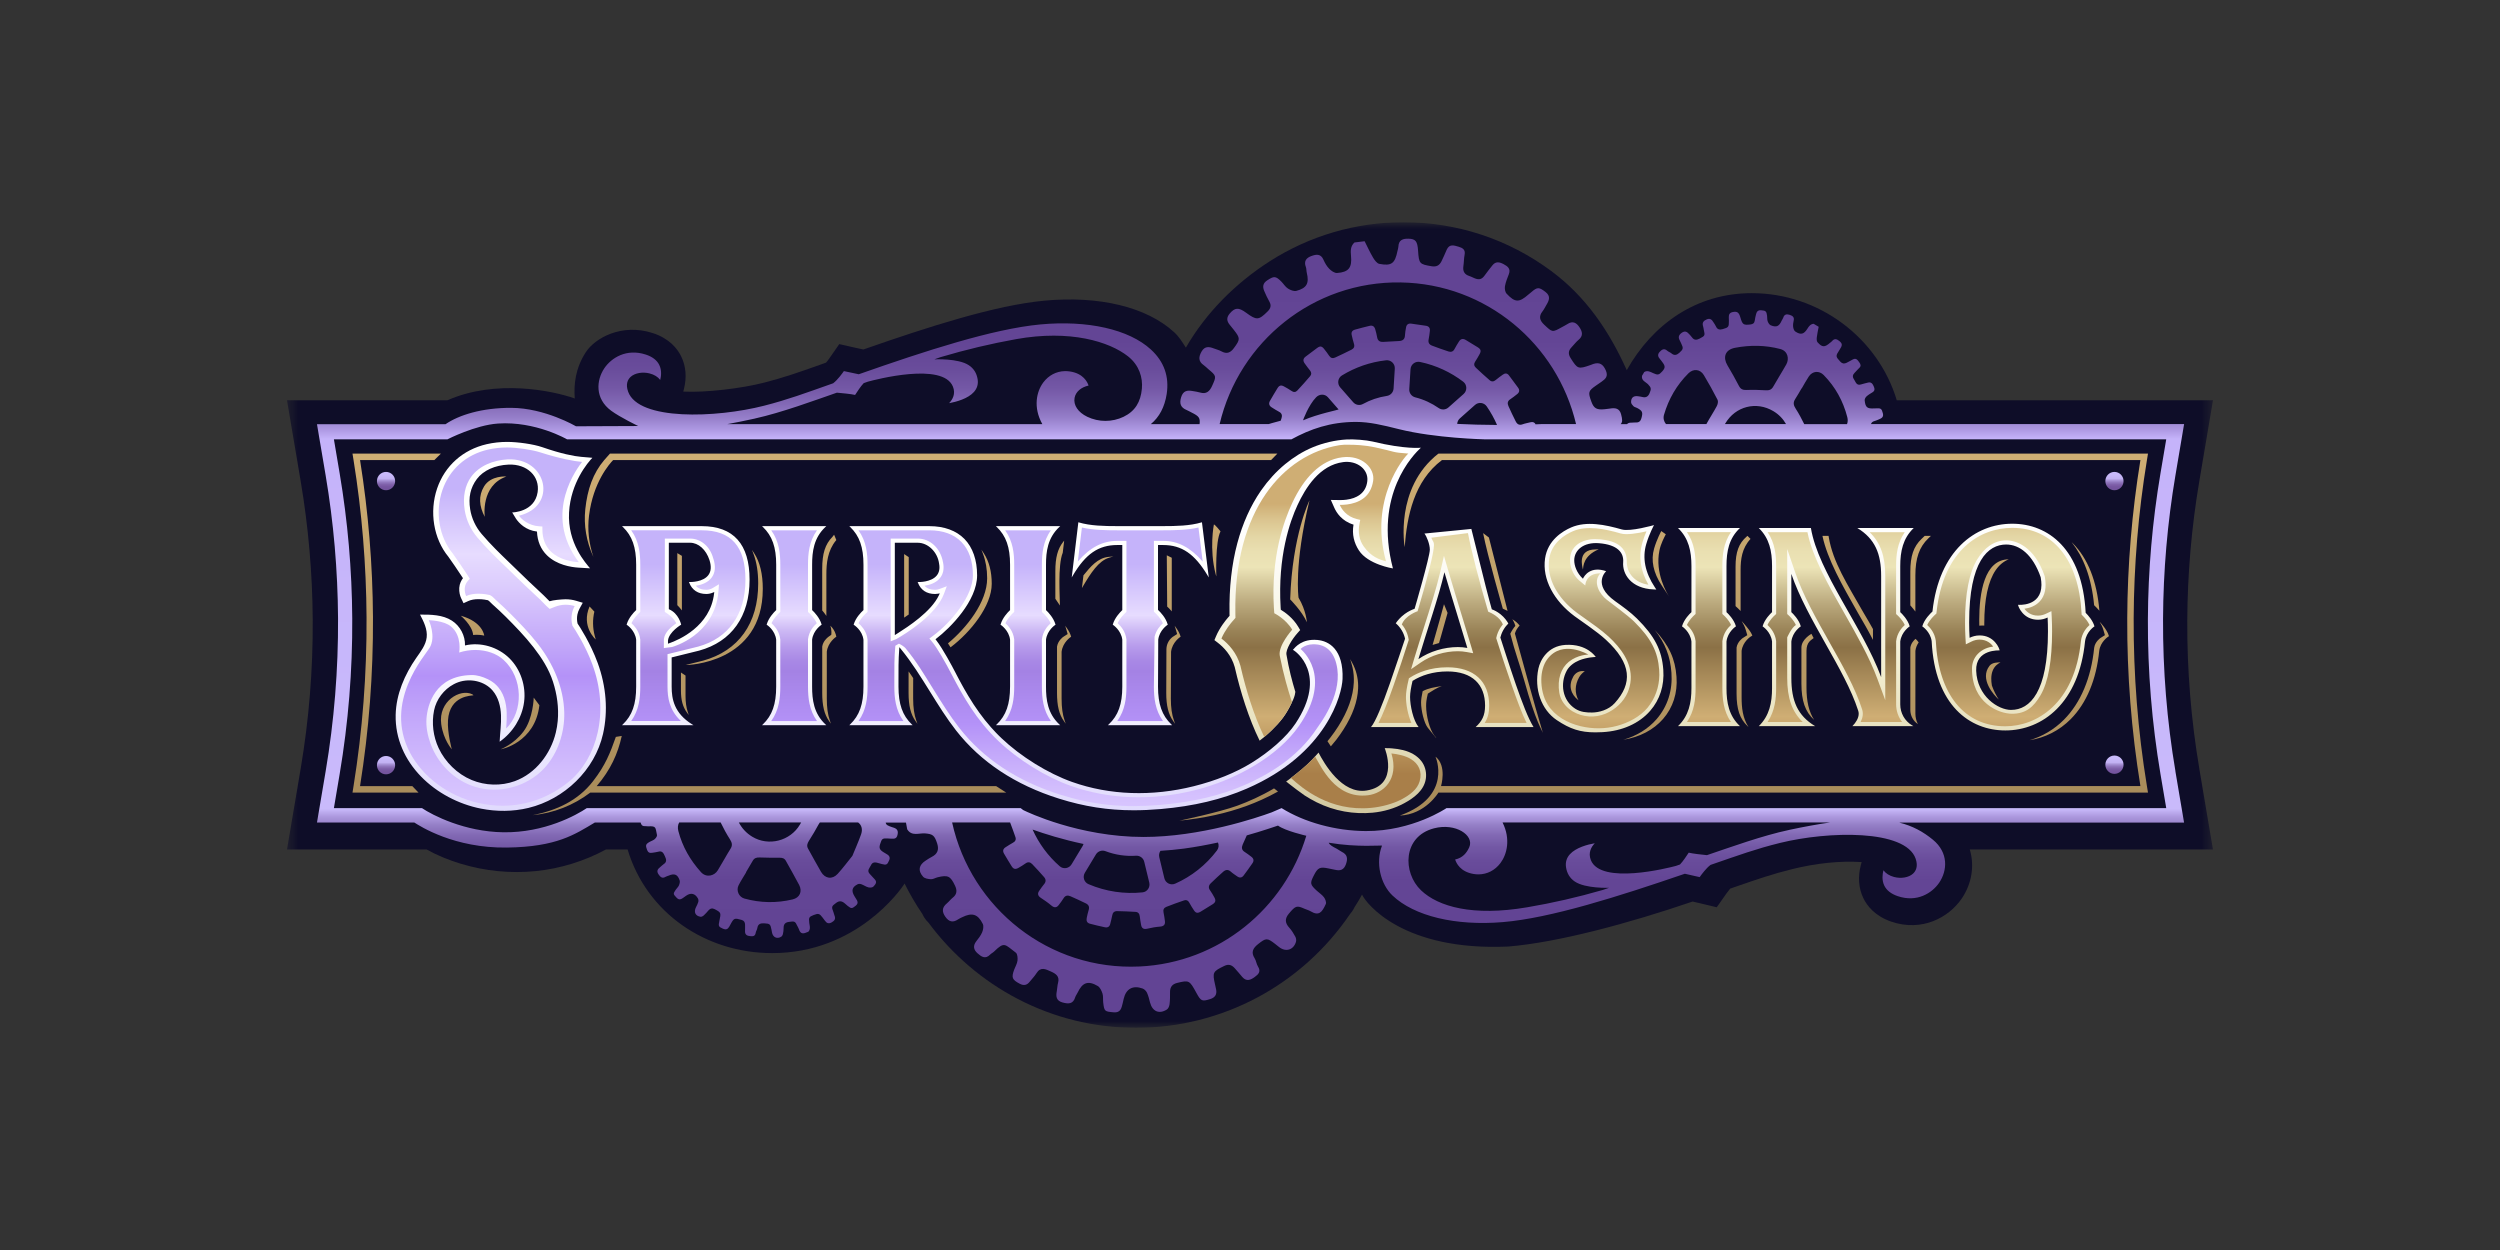
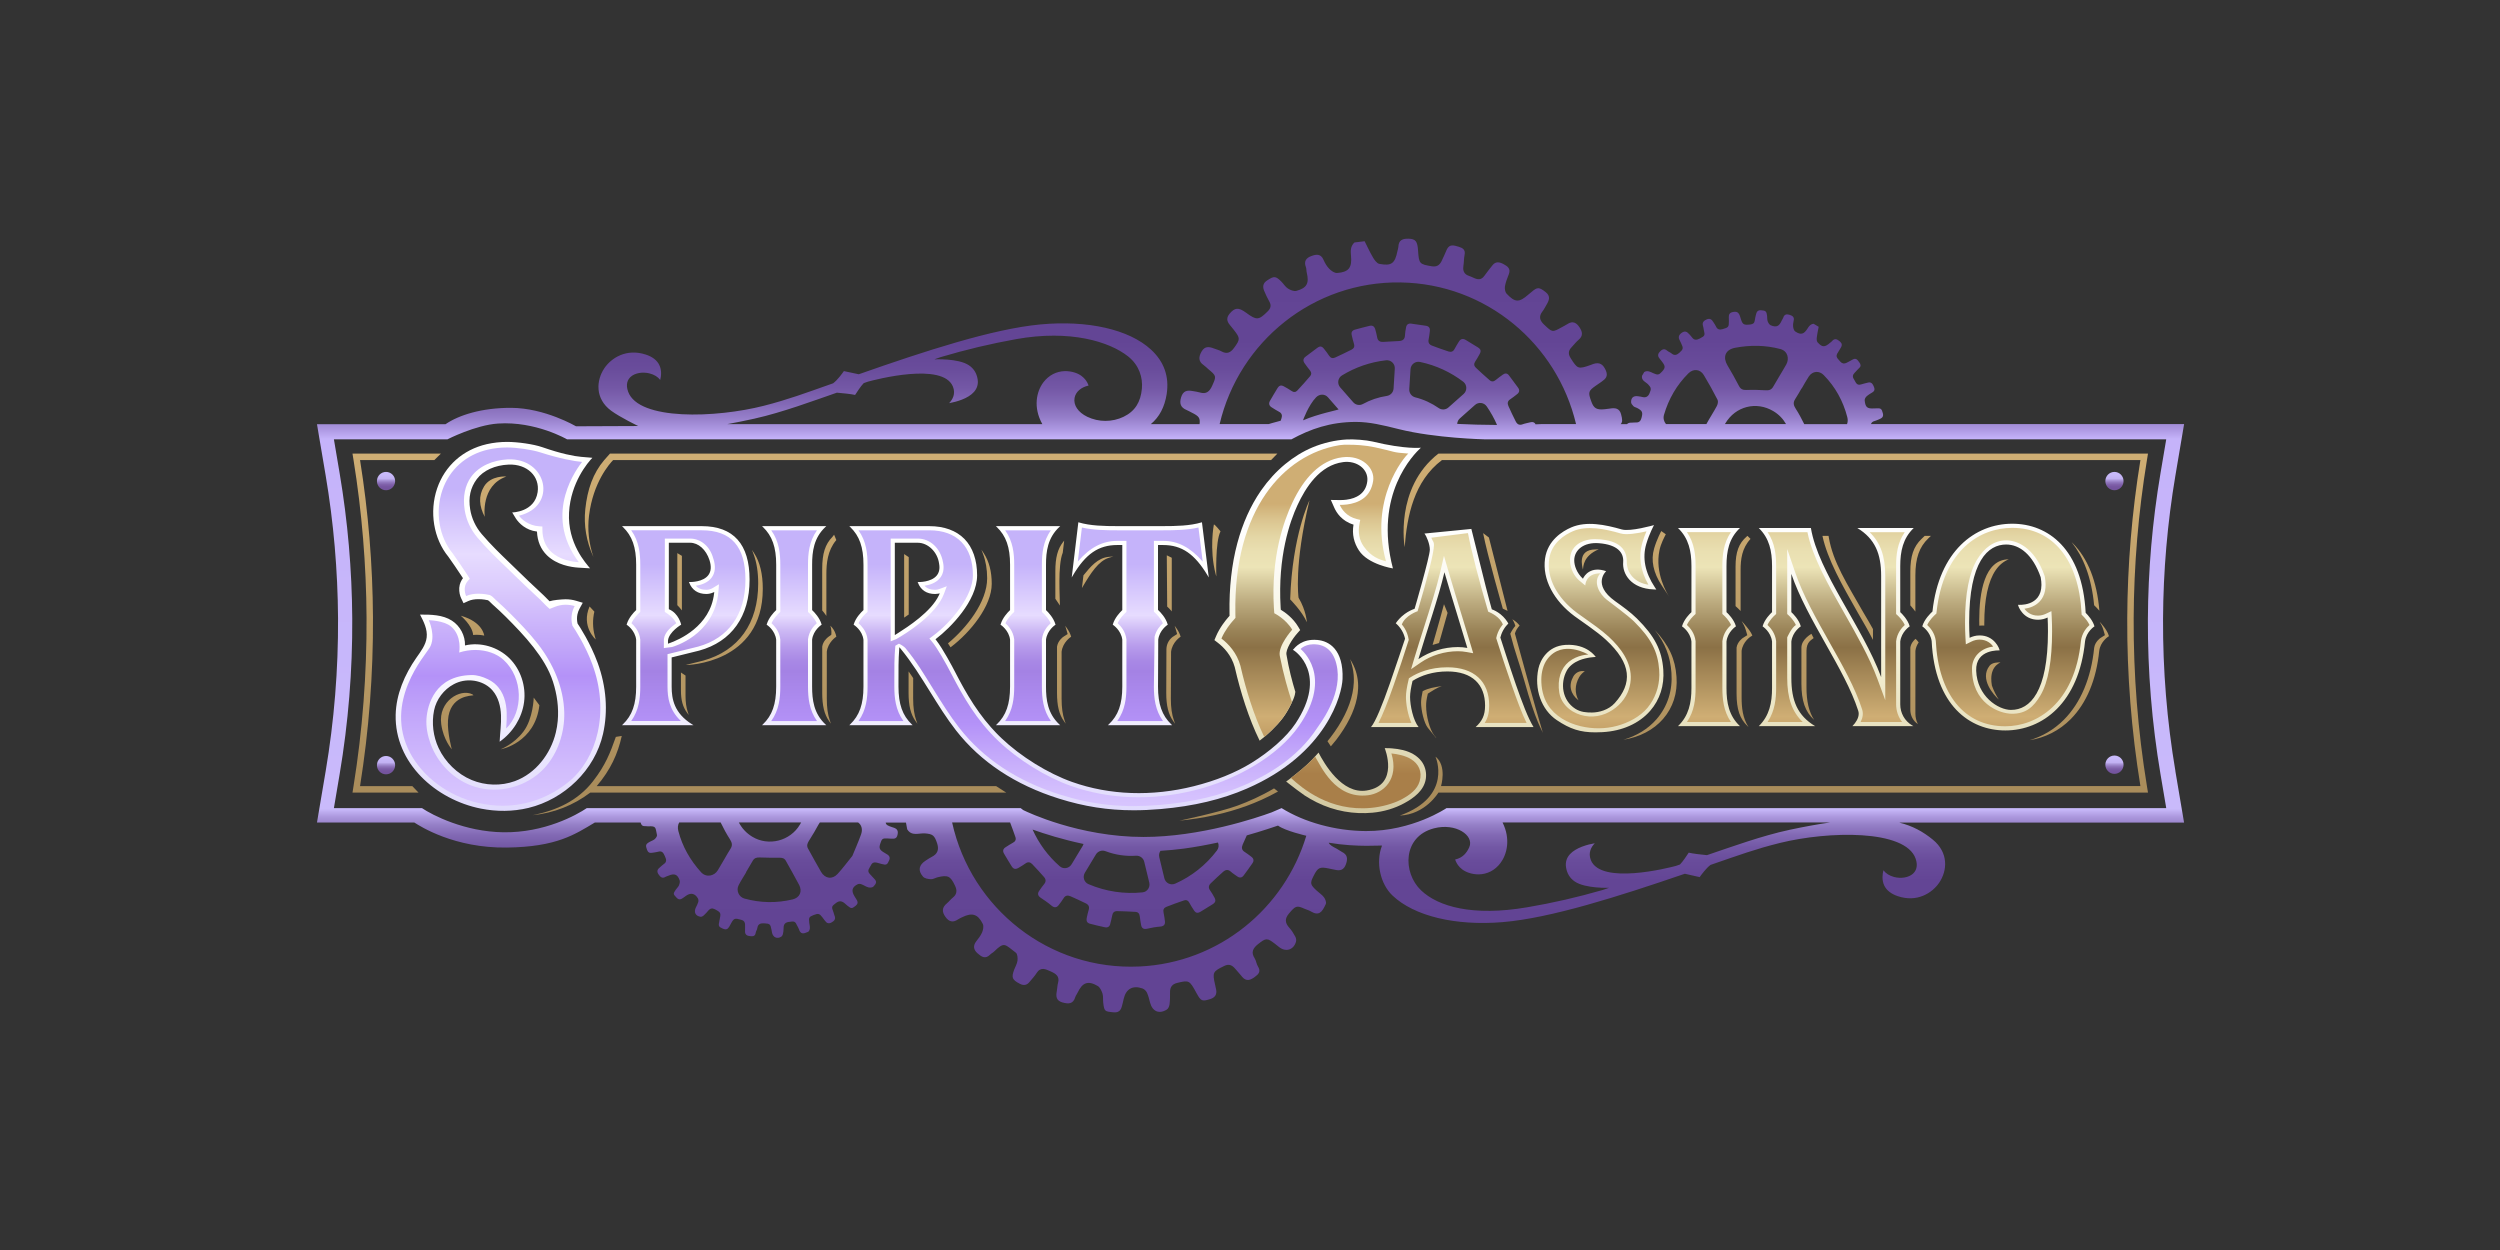
<svg xmlns="http://www.w3.org/2000/svg" width="180" height="90" viewBox="0 0 180 90" fill="none">
  <rect x="0" y="0" width="180" height="90" fill="#333333" stroke="none" />
  <g clip-path="url(#clip0_6599_599)">
    <mask id="mask0_6599_599" style="mask-type:luminance" maskUnits="userSpaceOnUse" x="20" y="16" width="140" height="58">
      <path d="M159.5 16H20.5V74H159.5V16Z" fill="white" />
    </mask>
    <g mask="url(#mask0_6599_599)">
-       <path d="M158.35 55.333C157.758 51.83 157.466 48.247 157.484 44.684C157.5 41.327 157.791 37.95 158.35 34.648L159.335 28.819H136.567C135.233 24.357 130.991 21.107 126.128 21.107C122.11 21.107 118.975 23.363 117.126 26.651C115.859 23.837 114.195 21.368 111.685 19.509C108.585 17.214 104.906 16 101.047 16C97.621 16 94.29 16.974 91.413 18.817C88.965 20.386 86.831 22.517 85.383 25.031C85.124 24.633 84.912 24.262 84.539 23.919C82.558 22.104 79.148 21.276 75.185 21.649C71.638 21.983 66.839 23.529 62.163 25.163C61.928 25.113 61.74 25.073 61.613 25.044L60.427 24.776L59.73 25.779C59.637 25.913 59.548 26.026 59.477 26.109C59.333 26.16 59.194 26.21 59.057 26.259C57.485 26.815 56.446 27.184 55.018 27.549C53.35 27.976 50.812 28.274 49.195 28.195L49.245 28.001C49.456 27.163 49.386 26.352 49.043 25.655C48.773 25.105 48.197 24.369 46.993 23.979C44.759 23.256 42.837 24.345 42.18 25.356C41.419 26.529 41.308 27.689 41.383 28.691C39.797 28.125 35.708 27.28 32.213 28.82H20.664L21.65 34.65C22.205 37.935 22.497 41.293 22.516 44.633C22.537 48.212 22.246 51.812 21.65 55.333L20.664 61.163H30.718C31.096 61.374 31.491 61.565 31.897 61.732C33.595 62.432 35.383 62.787 37.211 62.787C37.669 62.787 38.132 62.764 38.586 62.717C40.339 62.54 42.078 62.003 43.627 61.163H45.188C46.56 65.737 50.812 68.624 55.6 68.624C61.652 68.624 64.855 64.072 65.129 63.613C65.505 64.37 65.933 65.102 66.408 65.803C66.478 65.963 66.57 66.113 66.683 66.251C66.736 66.317 66.795 66.38 66.857 66.438C68.551 68.725 70.771 70.622 73.282 71.925C75.934 73.302 78.803 74.001 81.808 74.001C87.975 74.001 93.73 70.935 97.211 65.798C97.298 65.701 97.376 65.594 97.442 65.481C97.474 65.426 97.504 65.369 97.53 65.311C97.768 64.935 97.854 64.804 98.066 64.411C98.358 65.053 101.016 68.496 108.611 68.15C112.163 67.852 117.176 66.512 121.868 64.911C122.098 64.964 122.284 65.006 122.411 65.037L123.605 65.323L124.315 64.314C124.411 64.179 124.501 64.065 124.573 63.981C124.716 63.931 124.855 63.883 124.991 63.836C126.569 63.29 127.612 62.929 129.045 62.575C130.718 62.161 132.423 61.968 134.038 62.069L133.978 62.298C133.76 63.133 133.82 63.945 134.151 64.646C134.415 65.203 134.981 65.953 136.18 66.361C138.381 67.109 140.308 66.066 141.241 64.701C141.975 63.627 142.174 62.325 141.825 61.163H159.333L158.348 55.334L158.35 55.333Z" fill="#0E0D28" />
      <path d="M156.631 55.526C156.021 51.919 155.721 48.23 155.739 44.562C155.756 41.105 156.056 37.627 156.631 34.227L157.255 30.535H134.711C134.743 30.424 134.827 30.347 134.986 30.308C135.087 30.283 135.182 30.233 135.279 30.195C135.479 30.116 135.637 30.024 135.565 29.753C135.48 29.43 135.43 29.382 135.097 29.401C135.045 29.404 134.993 29.401 134.941 29.405C134.44 29.436 134.306 29.331 134.257 28.824C134.248 28.733 134.318 28.608 134.389 28.541C134.515 28.425 134.669 28.338 134.817 28.247C135.021 28.123 134.973 27.961 134.897 27.792C134.82 27.619 134.715 27.489 134.498 27.546C134.329 27.589 134.158 27.628 133.99 27.68C133.653 27.782 133.609 27.487 133.483 27.305C133.365 27.136 133.387 26.981 133.538 26.837C133.651 26.729 133.743 26.6 133.86 26.497C134.024 26.354 133.963 26.218 133.865 26.083C133.752 25.928 133.644 25.752 133.405 25.88C133.252 25.963 133.101 26.051 132.944 26.126C132.778 26.206 132.639 26.187 132.501 26.037C132.159 25.664 132.149 25.638 132.448 25.187C132.664 24.863 132.664 24.743 132.432 24.553C132.261 24.412 132.083 24.346 131.909 24.558C131.871 24.604 131.817 24.636 131.771 24.676C131.376 25.019 131.198 25.022 130.86 24.638C130.792 24.562 130.797 24.395 130.811 24.276C130.841 24.025 130.898 23.778 130.945 23.529C130.824 23.457 130.704 23.385 130.583 23.313C130.361 23.33 130.245 23.487 130.139 23.658C129.883 24.071 129.658 24.134 129.258 23.867C129.17 23.808 129.121 23.651 129.106 23.533C129.089 23.389 129.109 23.234 129.144 23.091C129.212 22.815 129.039 22.727 128.838 22.663C128.628 22.596 128.462 22.64 128.391 22.881C128.368 22.956 128.31 23.018 128.278 23.09C128.1 23.497 127.9 23.592 127.488 23.419C127.391 23.378 127.31 23.238 127.27 23.128C127.228 23.008 127.247 22.867 127.23 22.736C127.187 22.403 127.129 22.365 126.798 22.339C126.588 22.322 126.487 22.424 126.441 22.604C126.399 22.764 126.364 22.926 126.341 23.089C126.316 23.272 126.202 23.34 126.041 23.36C125.526 23.422 125.457 23.375 125.308 22.858C125.2 22.485 125.074 22.403 124.757 22.468C124.545 22.512 124.466 22.634 124.473 22.837C124.477 22.925 124.479 23.013 124.48 23.101C124.485 23.545 124.454 23.576 124.03 23.698C123.801 23.764 123.641 23.721 123.541 23.488C123.498 23.385 123.422 23.297 123.365 23.199C123.257 23.016 123.127 22.897 122.896 22.991C122.664 23.085 122.532 23.225 122.623 23.495C122.647 23.57 122.653 23.651 122.67 23.728C122.769 24.168 122.767 24.171 122.37 24.38C122.161 24.49 121.976 24.507 121.821 24.288C121.761 24.204 121.685 24.13 121.616 24.052C121.462 23.879 121.311 23.799 121.083 23.963C120.863 24.122 120.815 24.287 120.946 24.517C120.986 24.585 121.014 24.66 121.048 24.731C121.216 25.076 121.196 25.146 120.91 25.404C120.719 25.575 120.541 25.615 120.334 25.436C120.248 25.362 120.129 25.329 120.045 25.255C119.82 25.055 119.654 25.162 119.491 25.341C119.327 25.524 119.371 25.689 119.519 25.854C119.584 25.924 119.636 26.005 119.695 26.081C119.909 26.361 119.906 26.491 119.677 26.744C119.443 27.004 119.355 27.017 119.017 26.861C118.815 26.768 118.615 26.65 118.385 26.786C118.332 26.877 118.277 26.968 118.224 27.059C118.166 27.412 118.495 27.495 118.667 27.677C118.881 27.903 118.908 27.99 118.764 28.323C118.66 28.565 118.491 28.649 118.24 28.582C118.147 28.558 118.052 28.546 117.958 28.532C117.624 28.478 117.434 28.619 117.438 28.957C117.438 29.057 117.533 29.17 117.613 29.249C117.677 29.312 117.786 29.327 117.871 29.372C118.257 29.579 118.301 29.684 118.183 30.107C118.128 30.305 118.018 30.431 117.791 30.416C117.679 30.408 117.565 30.436 117.452 30.431C117.31 30.427 117.211 30.463 117.146 30.537H116.688C116.83 30.391 116.818 30.198 116.715 29.816C116.599 29.387 116.279 29.353 115.914 29.417C115.793 29.439 115.67 29.45 115.548 29.463C114.969 29.525 114.758 29.408 114.582 28.928C114.326 28.231 114.35 28.15 114.929 27.748C115.054 27.662 115.18 27.576 115.305 27.488C115.594 27.285 115.811 27.098 115.615 26.662C115.421 26.228 115.175 26.063 114.73 26.201C114.658 26.224 114.588 26.257 114.516 26.282C113.63 26.594 113.582 26.569 113.086 25.786C112.897 25.487 112.916 25.247 113.153 25.002C113.324 24.825 113.472 24.621 113.659 24.466C114.001 24.183 113.933 23.887 113.731 23.576C113.51 23.238 113.239 23.075 112.851 23.335C112.725 23.418 112.586 23.482 112.453 23.557C111.763 23.944 111.771 23.935 111.178 23.375C110.859 23.075 110.772 22.782 111.062 22.415C111.174 22.272 111.253 22.101 111.348 21.944C111.542 21.619 111.662 21.32 111.275 21.021C110.813 20.667 110.693 20.652 110.252 21.037C110.183 21.098 110.108 21.151 110.039 21.211C109.377 21.794 109.08 21.794 108.474 21.142C108.366 21.025 108.327 20.778 108.357 20.609C108.408 20.311 108.528 20.024 108.637 19.74C108.788 19.348 108.55 19.174 108.264 19.021C107.974 18.864 107.69 18.798 107.449 19.11C107.261 19.353 107.064 19.592 106.887 19.843C106.528 20.35 106.152 19.987 105.785 19.871C105.442 19.764 105.308 19.524 105.364 19.162C105.406 18.891 105.397 18.611 105.451 18.343C105.526 17.968 105.297 17.845 105.017 17.763C104.697 17.67 104.358 17.543 104.164 17.978C104.039 18.258 103.923 18.543 103.785 18.817C103.64 19.107 103.426 19.23 103.075 19.17C102.204 19.022 102.165 18.995 102.101 18.048C102.054 17.366 101.928 17.201 101.404 17.186C101.018 17.175 100.7 17.274 100.684 17.756C100.681 17.861 100.64 17.965 100.619 18.069C100.436 18.971 100.19 19.166 99.313 18.999C99.138 18.966 98.969 18.73 98.861 18.549C98.636 18.169 98.453 17.764 98.253 17.369C98.01 17.399 97.766 17.429 97.522 17.458C97.23 17.722 97.237 18.063 97.272 18.415C97.356 19.265 97.112 19.595 96.271 19.655C96.088 19.668 95.852 19.503 95.707 19.355C95.529 19.174 95.393 18.937 95.29 18.702C95.092 18.246 94.756 18.31 94.41 18.438C94.047 18.57 93.864 18.81 94.022 19.224C94.07 19.351 94.054 19.5 94.087 19.635C94.272 20.392 94.096 20.74 93.341 20.943C93.161 20.991 92.903 20.885 92.729 20.773C92.542 20.654 92.419 20.437 92.257 20.275C91.844 19.86 91.723 19.869 91.236 20.189C90.926 20.393 90.896 20.643 91.021 20.943C91.133 21.21 91.257 21.474 91.399 21.725C91.558 22.005 91.473 22.222 91.27 22.422C90.624 23.064 90.477 23.073 89.722 22.518C89.175 22.116 88.913 22.14 88.544 22.571C88.295 22.861 88.316 23.116 88.544 23.389C88.642 23.507 88.738 23.626 88.832 23.747C89.31 24.358 89.302 24.433 88.842 25.061C88.595 25.399 88.327 25.512 87.941 25.296C87.771 25.201 87.572 25.159 87.389 25.085C87.045 24.948 86.738 24.923 86.518 25.302C86.297 25.683 86.262 26.02 86.676 26.298C86.789 26.374 86.883 26.481 86.989 26.569C87.594 27.073 87.592 27.079 87.266 27.797C87.093 28.175 86.854 28.398 86.408 28.262C86.234 28.21 86.052 28.188 85.873 28.155C85.476 28.081 85.181 28.133 85.039 28.607C84.903 29.064 85.01 29.343 85.437 29.521C85.564 29.573 85.682 29.647 85.805 29.707C86.32 29.962 86.426 30.087 86.369 30.538H82.858C83.473 30.028 83.857 29.301 84.001 28.372C84.196 27.113 83.813 26.032 82.862 25.162C81.28 23.712 78.304 23.04 74.899 23.36C71.471 23.683 66.611 25.269 61.869 26.933L61.83 26.946L61.79 26.938C61.457 26.869 61.027 26.779 60.76 26.719C60.634 26.899 60.304 27.353 60.003 27.584L59.985 27.597L59.965 27.604C57.913 28.328 56.742 28.768 55.008 29.213C51.531 30.102 45.985 30.291 45.226 28.203C45.023 27.644 45.211 27.314 45.405 27.135C45.708 26.857 46.257 26.757 46.772 26.887C47.106 26.971 47.373 27.137 47.535 27.355C47.605 27.079 47.655 26.656 47.466 26.274C47.299 25.933 46.97 25.682 46.488 25.526C45.09 25.074 44.013 25.774 43.514 26.511C42.928 27.379 42.823 28.699 44.001 29.57C44.637 30.04 45.952 30.673 45.952 30.673C44.843 30.673 41.472 30.692 41.472 30.692C41.472 30.692 39.228 29.377 36.824 29.365C34.694 29.353 33.025 29.889 32.081 30.54H22.822L23.447 34.232C24.019 37.615 24.318 41.074 24.339 44.512C24.36 48.198 24.06 51.905 23.447 55.531L22.822 59.223H29.831C30.26 59.492 32.695 61.077 36.506 61.025C40.099 60.976 41.39 60.076 42.827 59.223H46.125C46.16 59.377 46.233 59.5 46.458 59.483C46.526 59.478 46.595 59.5 46.664 59.497C47.267 59.464 47.185 59.576 47.303 60.123C47.322 60.208 47.221 60.344 47.141 60.417C47.047 60.501 46.914 60.541 46.798 60.603C46.487 60.772 46.461 60.858 46.587 61.191C46.654 61.368 46.768 61.436 46.949 61.402C47.095 61.374 47.246 61.367 47.387 61.325C47.699 61.229 47.78 61.45 47.878 61.661C47.972 61.867 48.029 62.059 47.791 62.214C47.697 62.275 47.622 62.363 47.533 62.432C47.357 62.57 47.256 62.713 47.407 62.942C47.544 63.148 47.684 63.282 47.938 63.124C47.997 63.088 48.069 63.077 48.133 63.049C48.558 62.863 48.791 62.953 48.936 63.393C48.971 63.498 48.926 63.646 48.879 63.757C48.832 63.866 48.73 63.95 48.661 64.051C48.453 64.357 48.462 64.368 48.722 64.643C48.92 64.851 49.078 64.721 49.243 64.606C49.293 64.571 49.342 64.535 49.392 64.499C49.733 64.253 50.048 64.32 50.254 64.695C50.291 64.763 50.298 64.868 50.276 64.945C50.237 65.078 50.17 65.203 50.107 65.328C49.936 65.671 50.067 65.951 50.442 66.008C50.512 66.019 50.608 65.967 50.665 65.916C50.788 65.806 50.896 65.68 51.004 65.555C51.137 65.401 51.284 65.369 51.467 65.465C51.917 65.703 51.925 65.718 51.796 66.303C51.711 66.684 51.734 66.725 52.06 66.87C52.253 66.957 52.397 66.911 52.501 66.729C52.531 66.676 52.561 66.622 52.59 66.567C52.84 66.096 52.881 66.087 53.388 66.231C53.578 66.284 53.638 66.404 53.645 66.571C53.652 66.737 53.641 66.903 53.642 67.07C53.645 67.326 53.815 67.383 54.026 67.403C54.218 67.421 54.371 67.41 54.409 67.167C54.427 67.048 54.51 66.94 54.527 66.822C54.571 66.523 54.758 66.465 55.016 66.479C55.429 66.502 55.468 66.53 55.547 66.939C55.56 67.009 55.572 67.078 55.585 67.147C55.652 67.488 55.95 67.628 56.245 67.445C56.301 67.41 56.351 67.334 56.366 67.267C56.398 67.122 56.424 66.972 56.42 66.825C56.413 66.557 56.526 66.417 56.788 66.378C57.21 66.316 57.253 66.332 57.405 66.664C57.441 66.743 57.494 66.816 57.52 66.899C57.643 67.279 57.841 67.246 58.186 67.091C58.254 67.06 58.303 66.925 58.31 66.834C58.32 66.705 58.281 66.574 58.266 66.443C58.224 66.058 58.248 66.017 58.578 65.884C58.917 65.748 59.006 65.772 59.222 66.06C59.28 66.136 59.341 66.211 59.395 66.29C59.523 66.473 59.666 66.531 59.883 66.41C60.093 66.292 60.183 66.155 60.084 65.92C60.054 65.847 60.043 65.767 60.014 65.693C59.85 65.276 59.868 65.255 60.211 65.002C60.439 64.834 60.627 64.876 60.82 65.041C60.894 65.103 60.962 65.168 61.037 65.228C61.301 65.437 61.349 65.423 61.608 65.214C61.833 65.033 61.741 64.871 61.624 64.695C61.59 64.643 61.56 64.59 61.527 64.537C61.278 64.133 61.34 63.873 61.757 63.662C61.829 63.626 61.945 63.637 62.027 63.668C62.199 63.732 62.353 63.848 62.529 63.892C62.64 63.921 62.825 63.905 62.887 63.832C62.997 63.703 63.183 63.541 62.997 63.329C62.876 63.192 62.752 63.058 62.626 62.926C62.39 62.679 62.616 62.498 62.71 62.295C62.797 62.109 62.94 62.066 63.121 62.108C63.247 62.137 63.37 62.176 63.495 62.211C63.815 62.299 63.889 62.263 64.025 61.932C64.121 61.697 63.988 61.57 63.8 61.471C63.738 61.437 63.679 61.399 63.619 61.363C63.335 61.187 63.281 61.06 63.367 60.782C63.493 60.377 63.532 60.349 63.932 60.371C64.019 60.376 64.105 60.381 64.192 60.386C64.393 60.396 64.556 60.388 64.618 60.122C64.681 59.857 64.627 59.697 64.377 59.603C64.337 59.588 64.294 59.578 64.253 59.564C63.918 59.452 63.798 59.4 63.77 59.228H65.23C65.259 59.388 65.289 59.549 65.318 59.71C65.648 60.242 66.175 59.968 66.611 60.006C67.152 60.054 67.287 60.137 67.48 60.743C67.62 61.184 67.495 61.49 67.088 61.695C66.939 61.77 66.8 61.867 66.659 61.956C66.156 62.275 66.069 62.681 66.462 63.123C66.577 63.253 66.832 63.293 67.027 63.303C67.185 63.312 67.345 63.204 67.509 63.164C68.254 62.986 68.432 63.073 68.762 63.769C68.916 64.094 68.915 64.385 68.6 64.631C68.445 64.752 68.325 64.92 68.172 65.046C67.823 65.336 67.804 65.633 68.065 66.007C68.334 66.392 68.624 66.44 68.997 66.186C69.085 66.126 69.185 66.086 69.28 66.038C69.993 65.689 70.406 65.807 70.761 66.523C70.839 66.68 70.789 66.944 70.715 67.124C70.616 67.362 70.447 67.574 70.287 67.78C70.038 68.102 70.102 68.388 70.377 68.633C70.647 68.873 70.94 69.093 71.289 68.731C71.372 68.645 71.49 68.595 71.576 68.51C72.332 67.763 72.352 68.007 73.137 68.59C73.258 68.679 73.282 68.976 73.26 69.165C73.233 69.387 73.103 69.594 73.023 69.809C72.808 70.395 72.871 70.538 73.42 70.829C73.71 70.983 73.938 70.94 74.139 70.685C74.3 70.48 74.491 70.293 74.626 70.073C74.927 69.585 75.287 69.781 75.658 69.945C76.018 70.105 76.313 70.291 76.178 70.774C76.126 70.963 76.127 71.167 76.09 71.362C76.016 71.748 76.048 72.055 76.508 72.179C76.924 72.291 77.263 72.304 77.416 71.8C77.452 71.685 77.535 71.585 77.587 71.474C77.932 70.736 78.342 70.582 79.037 70.992C79.204 71.09 79.315 71.337 79.38 71.539C79.443 71.737 79.405 71.965 79.431 72.178C79.508 72.825 79.532 72.829 80.191 72.887C80.69 72.931 80.747 72.577 80.833 72.232C80.859 72.128 80.882 72.022 80.905 71.918C81.073 71.196 81.564 70.919 82.267 71.173C82.394 71.219 82.524 71.35 82.582 71.475C82.684 71.695 82.74 71.939 82.801 72.176C82.97 72.827 83.463 73.043 84.021 72.68C84.125 72.613 84.192 72.435 84.209 72.299C84.245 72.012 84.244 71.72 84.242 71.43C84.24 71.072 84.398 70.858 84.749 70.772C85.615 70.561 85.642 70.572 86.142 71.491C86.468 72.09 86.546 72.119 87.141 71.931C87.494 71.819 87.631 71.593 87.559 71.232C87.538 71.126 87.514 71.021 87.49 70.915C87.28 70.003 87.323 69.946 88.154 69.544C88.467 69.393 88.681 69.481 88.883 69.692C89.084 69.902 89.259 70.135 89.453 70.352C89.749 70.687 90.04 70.562 90.341 70.344C90.614 70.145 90.804 69.952 90.574 69.588C90.462 69.411 90.446 69.172 90.334 68.996C90.047 68.552 90.227 68.258 90.582 67.976C91.151 67.525 91.235 67.516 91.809 67.962C91.906 68.038 92.001 68.117 92.099 68.192C92.578 68.565 93.13 68.4 93.309 67.817C93.344 67.705 93.32 67.546 93.264 67.442C93.141 67.214 93.002 66.985 92.828 66.796C92.511 66.452 92.5 66.136 92.801 65.779C93.285 65.206 93.359 65.177 93.941 65.437C94.08 65.499 94.233 65.535 94.363 65.612C94.959 65.969 95.184 65.696 95.458 65.089C95.513 64.969 95.422 64.734 95.327 64.606C95.193 64.425 94.99 64.297 94.82 64.142C94.323 63.684 94.307 63.604 94.59 63.044C94.88 62.47 95.025 62.398 95.638 62.525C95.802 62.559 95.967 62.587 96.129 62.626C96.51 62.718 96.764 62.629 96.91 62.216C97.052 61.815 97.013 61.53 96.612 61.335C96.489 61.275 96.382 61.181 96.26 61.117C95.903 60.934 95.731 60.831 95.668 60.675C97.761 61.031 99.519 60.846 99.504 60.886C99.029 62.118 99.389 63.652 100.26 64.478C101.826 65.963 104.795 66.678 108.203 66.392C111.634 66.105 116.512 64.555 121.27 62.923L121.309 62.91L121.349 62.919C121.682 62.993 122.111 63.089 122.377 63.153C122.504 62.971 122.84 62.515 123.143 62.286L123.161 62.273L123.181 62.265C125.241 61.556 126.417 61.123 128.155 60.693C131.642 59.832 137.189 59.704 137.926 61.826C138.123 62.394 137.931 62.727 137.735 62.905C137.43 63.183 136.88 63.278 136.366 63.141C136.032 63.052 135.768 62.881 135.608 62.659C135.536 62.937 135.481 63.365 135.665 63.754C135.828 64.1 136.155 64.359 136.634 64.522C138.028 64.996 139.113 64.299 139.619 63.559C140.215 62.687 140.306 61.39 139.165 60.457C138.464 59.883 137.709 59.466 136.748 59.228H157.253L156.629 55.537L156.631 55.526ZM129.255 28.73C129.42 28.481 129.562 28.217 129.714 27.96C129.717 27.961 129.721 27.964 129.724 27.966C129.893 27.678 130.051 27.382 130.236 27.105C130.5 26.71 130.977 26.667 131.307 27.004C132.146 27.856 132.704 28.873 133.005 30.031C133.054 30.22 133.044 30.393 132.985 30.537H129.905C129.717 30.157 129.521 29.779 129.291 29.426C129.13 29.181 129.091 28.981 129.255 28.732V28.73ZM124.928 25.04C126.02 24.834 127.098 24.846 128.174 25.127C128.742 25.275 128.829 25.85 128.618 26.23C128.464 26.507 128.297 26.777 128.137 27.049C127.98 27.314 127.821 27.578 127.669 27.845C127.551 28.052 127.386 28.116 127.148 28.101C126.684 28.073 126.217 28.059 125.752 28.078C125.492 28.089 125.329 28.028 125.204 27.787C124.943 27.284 124.666 26.788 124.375 26.302C124.042 25.747 124.185 25.181 124.928 25.04ZM124.228 30.478C124.954 29.258 126.448 28.865 127.683 29.603C128.088 29.845 128.391 30.17 128.595 30.535H124.195C124.206 30.516 124.217 30.497 124.228 30.478ZM119.807 29.867C120.142 28.72 120.722 27.717 121.569 26.877C121.923 26.526 122.415 26.574 122.675 27.005C123.026 27.588 123.357 28.183 123.666 28.789C123.724 28.902 123.677 29.111 123.609 29.239C123.375 29.677 123.1 30.091 122.864 30.526C122.862 30.529 122.86 30.532 122.859 30.534H119.951C119.798 30.35 119.737 30.111 119.807 29.867ZM100.859 20.336C107.013 20.438 112.112 24.769 113.476 30.535H110.95C110.82 30.541 110.691 30.546 110.563 30.551C110.496 30.414 110.372 30.354 110.193 30.402C110.002 30.454 109.802 30.483 109.617 30.552C109.562 30.572 109.512 30.582 109.466 30.583C109.46 30.583 109.454 30.583 109.447 30.583C109.302 30.58 109.203 30.484 109.13 30.338C108.946 29.973 108.77 29.605 108.605 29.232C108.52 29.04 108.542 28.867 108.748 28.74C108.917 28.636 109.067 28.502 109.227 28.382C109.406 28.247 109.429 28.087 109.298 27.908C109.084 27.613 108.866 27.321 108.646 27.029C108.526 26.869 108.376 26.85 108.216 26.965C108.04 27.091 107.861 27.216 107.697 27.357C107.546 27.486 107.393 27.497 107.253 27.374C106.913 27.079 106.58 26.777 106.254 26.467C106.119 26.339 106.107 26.186 106.222 26.02C106.331 25.863 106.42 25.694 106.515 25.527C106.657 25.277 106.634 25.154 106.398 25.004C106.114 24.823 105.823 24.651 105.533 24.477C105.322 24.351 105.155 24.399 105.031 24.611C104.93 24.783 104.816 24.948 104.727 25.127C104.629 25.322 104.472 25.364 104.294 25.307C103.891 25.176 103.492 25.033 103.097 24.882C102.897 24.805 102.81 24.652 102.864 24.423C102.908 24.237 102.92 24.044 102.947 23.854C102.98 23.622 102.888 23.485 102.653 23.453C102.482 23.43 102.311 23.403 102.139 23.379C101.96 23.352 101.781 23.322 101.6 23.301C101.393 23.276 101.268 23.373 101.235 23.579C101.203 23.768 101.163 23.958 101.157 24.148C101.147 24.425 100.994 24.537 100.748 24.553C100.36 24.58 99.972 24.602 99.584 24.617C99.348 24.627 99.191 24.533 99.152 24.272C99.124 24.083 99.067 23.899 99.018 23.714C98.961 23.504 98.824 23.408 98.609 23.461C98.257 23.547 97.905 23.635 97.556 23.734C97.362 23.789 97.27 23.921 97.325 24.131C97.376 24.333 97.413 24.541 97.48 24.737C97.55 24.941 97.49 25.085 97.314 25.173C96.921 25.372 96.524 25.563 96.124 25.746C95.956 25.823 95.809 25.784 95.699 25.615C95.589 25.448 95.467 25.289 95.343 25.133C95.174 24.916 95.051 24.896 94.837 25.052C94.556 25.255 94.282 25.468 94.005 25.676C93.813 25.82 93.805 25.986 93.942 26.172C94.066 26.339 94.184 26.512 94.318 26.671C94.431 26.808 94.441 26.952 94.337 27.075C94.035 27.432 93.723 27.78 93.404 28.121C93.285 28.249 93.14 28.255 92.984 28.143C92.823 28.027 92.645 27.936 92.472 27.836C92.243 27.705 92.112 27.733 91.974 27.956C91.791 28.251 91.616 28.552 91.443 28.853C91.327 29.055 91.375 29.219 91.575 29.338C91.746 29.44 91.91 29.556 92.087 29.644C92.291 29.747 92.333 29.911 92.272 30.102C92.251 30.165 92.231 30.228 92.21 30.291C91.679 30.427 91.343 30.534 91.343 30.534H87.813C89.214 24.6 94.557 20.231 100.861 20.335L100.859 20.336ZM105.109 30.125L106.202 29.154C106.457 28.927 106.85 28.978 107.045 29.26C107.333 29.678 107.583 30.126 107.787 30.597C106.773 30.592 105.817 30.564 104.919 30.52C104.927 30.373 104.991 30.228 105.109 30.125ZM104.284 29.339C104.088 29.513 103.8 29.529 103.585 29.379C103.082 29.028 102.513 28.763 101.898 28.608C101.632 28.541 101.45 28.294 101.467 28.019L101.557 26.584C101.579 26.235 101.903 25.989 102.243 26.061C103.401 26.303 104.456 26.8 105.355 27.486C105.637 27.702 105.647 28.128 105.382 28.365L104.284 29.339H104.284ZM96.495 27.893C96.263 27.628 96.32 27.213 96.621 27.03C97.572 26.449 98.652 26.067 99.795 25.941C100.146 25.902 100.448 26.189 100.425 26.544L100.337 27.977C100.32 28.247 100.117 28.466 99.852 28.506C99.239 28.597 98.659 28.797 98.133 29.086C97.9 29.214 97.61 29.165 97.434 28.964L96.496 27.892L96.495 27.893ZM93.826 30.262C93.799 30.273 94.219 29.156 94.761 28.604C95 28.359 95.386 28.347 95.611 28.604L96.379 29.481C96.398 29.503 94.87 29.804 93.826 30.262ZM54.349 30.134C56.276 29.708 58.591 28.849 60.226 28.282L60.256 28.272L60.287 28.275C60.666 28.308 61.279 28.367 61.567 28.434C61.688 28.246 61.983 27.797 62.169 27.607L62.19 27.585L62.479 27.482C63.029 27.331 67.88 26.056 68.608 27.831C68.826 28.36 68.578 28.775 68.336 29.029C68.847 28.934 69.692 28.71 70.127 28.218C70.358 27.958 70.446 27.648 70.389 27.299C70.318 26.864 70.104 26.525 69.752 26.294C68.982 25.786 67.28 25.873 67.269 25.874L67.723 25.713C69.553 25.17 71.332 24.747 73.16 24.418C77.057 23.719 79.877 24.599 81.216 25.655C82.026 26.294 82.289 27.191 82.216 27.981C82.128 28.933 81.737 29.602 80.895 30.009C80.08 30.402 79.103 30.402 78.283 30.007C77.62 29.688 77.271 29.165 77.37 28.642C77.453 28.212 77.832 27.881 78.376 27.76C78.295 27.507 77.999 26.891 77.036 26.745C76.912 26.726 76.79 26.719 76.669 26.721C76.056 26.734 75.503 27.021 75.116 27.538C74.635 28.18 74.367 29.315 75.048 30.537H52.366C52.98 30.426 53.638 30.292 54.348 30.136L54.349 30.134ZM52.596 61.114C52.438 61.358 52.298 61.613 52.151 61.863C51.995 62.128 51.838 62.394 51.682 62.66C51.446 63.06 50.858 63.224 50.47 62.793C49.695 61.932 49.135 60.964 48.842 59.84C48.779 59.598 48.805 59.383 48.902 59.218H51.886C51.889 59.223 51.891 59.227 51.893 59.231C52.094 59.644 52.312 60.052 52.56 60.438C52.712 60.675 52.752 60.873 52.596 61.114ZM57.073 64.757C55.91 65.034 54.747 65.015 53.594 64.695C53.197 64.583 52.989 64.115 53.178 63.742C53.34 63.421 53.54 63.119 53.723 62.809C53.719 62.806 53.716 62.804 53.712 62.802C53.873 62.529 54.039 62.259 54.193 61.983C54.307 61.777 54.474 61.729 54.695 61.738C55.17 61.757 55.644 61.759 56.12 61.757C56.314 61.757 56.475 61.785 56.58 61.976C56.898 62.558 57.234 63.13 57.54 63.718C57.784 64.186 57.58 64.636 57.073 64.757ZM57.597 59.369C56.899 60.552 55.334 60.956 54.16 60.243C53.734 59.986 53.41 59.627 53.197 59.218H57.682C57.655 59.27 57.627 59.32 57.596 59.37L57.597 59.369ZM62.003 60.059C61.82 60.586 61.586 61.096 61.371 61.623C61.019 62.058 60.686 62.509 60.31 62.92C59.924 63.342 59.405 63.27 59.115 62.774C58.794 62.224 58.493 61.662 58.182 61.105C58.068 60.902 58.122 60.731 58.241 60.543C58.489 60.155 58.724 59.757 58.943 59.351C58.97 59.301 58.998 59.257 59.03 59.218H61.785C62.029 59.393 62.126 59.702 62.003 60.059ZM82.046 69.587C75.544 69.895 69.92 65.406 68.552 59.218H72.727C72.861 59.568 72.991 59.921 73.112 60.276C73.172 60.456 73.101 60.591 72.925 60.681C72.748 60.771 72.587 60.891 72.416 60.992C72.211 61.115 72.179 61.277 72.298 61.477C72.476 61.775 72.651 62.076 72.837 62.369C72.975 62.586 73.116 62.612 73.343 62.479C73.506 62.382 73.674 62.288 73.826 62.175C74.007 62.039 74.172 62.065 74.314 62.211C74.608 62.517 74.895 62.83 75.174 63.151C75.316 63.313 75.322 63.489 75.168 63.667C75.044 63.811 74.942 63.974 74.83 64.129C74.686 64.327 74.717 64.497 74.933 64.641C75.198 64.816 75.461 64.995 75.703 65.201C75.914 65.38 76.09 65.356 76.236 65.153C76.348 64.998 76.473 64.85 76.569 64.686C76.698 64.467 76.874 64.442 77.078 64.532C77.45 64.695 77.819 64.867 78.184 65.045C78.378 65.139 78.456 65.294 78.385 65.519C78.325 65.71 78.283 65.906 78.243 66.102C78.203 66.299 78.267 66.453 78.472 66.506C78.831 66.599 79.192 66.69 79.556 66.764C79.75 66.804 79.893 66.726 79.939 66.512C79.981 66.317 80.046 66.125 80.076 65.928C80.108 65.708 80.228 65.596 80.438 65.601C80.878 65.61 81.317 65.627 81.757 65.655C81.942 65.666 82.045 65.781 82.064 65.979C82.084 66.187 82.125 66.392 82.16 66.599C82.2 66.834 82.343 66.927 82.594 66.869C82.902 66.797 83.215 66.738 83.531 66.715C83.8 66.695 83.909 66.557 83.874 66.318C83.844 66.111 83.822 65.902 83.775 65.699C83.729 65.501 83.804 65.362 83.971 65.296C84.396 65.128 84.826 64.972 85.26 64.826C85.412 64.775 85.541 64.825 85.626 64.987C85.722 65.172 85.838 65.346 85.949 65.521C86.089 65.743 86.218 65.775 86.447 65.639C86.738 65.467 87.025 65.289 87.309 65.107C87.527 64.967 87.557 64.831 87.427 64.6C87.333 64.433 87.241 64.264 87.129 64.111C86.988 63.919 87.02 63.747 87.174 63.598C87.466 63.314 87.764 63.037 88.069 62.767C88.244 62.612 88.428 62.585 88.623 62.763C88.763 62.892 88.928 62.991 89.082 63.102C89.253 63.225 89.412 63.205 89.537 63.041C89.756 62.75 89.969 62.453 90.177 62.152C90.302 61.972 90.266 61.809 90.087 61.679C89.932 61.567 89.786 61.443 89.623 61.345C89.395 61.208 89.383 61.019 89.474 60.807C89.569 60.586 89.667 60.367 89.768 60.148C90.781 59.867 92.016 59.443 92.016 59.443C92.53 59.826 94.054 60.175 94.054 60.175C92.478 65.404 87.776 69.317 82.047 69.588L82.046 69.587ZM74.346 59.729C75.219 60.041 76.489 60.441 78.015 60.767C78.001 60.813 77.982 60.858 77.957 60.901L77.152 62.233C76.972 62.531 76.567 62.602 76.303 62.373C75.452 61.633 74.794 60.726 74.346 59.729ZM78.111 62.838L78.907 61.519C79.05 61.284 79.338 61.186 79.594 61.284C80.308 61.557 81.058 61.663 81.791 61.613C82.068 61.594 82.319 61.775 82.385 62.046L82.748 63.549C82.828 63.882 82.601 64.216 82.262 64.25C80.969 64.385 79.629 64.197 78.368 63.658C78.051 63.523 77.932 63.133 78.111 62.838ZM83.553 61.26C84.125 61.226 84.692 61.171 85.246 61.099C86.099 60.983 86.928 60.828 87.694 60.661C87.771 60.842 87.754 61.058 87.627 61.227C86.82 62.297 85.779 63.104 84.618 63.621C84.293 63.766 83.918 63.583 83.834 63.235L83.468 61.719C83.429 61.557 83.464 61.391 83.553 61.26ZM128.824 59.754C126.892 60.163 124.569 61.007 122.927 61.562L122.897 61.572L122.866 61.568C122.488 61.531 121.876 61.463 121.588 61.392C121.465 61.581 121.165 62.032 120.977 62.223L120.955 62.244L120.665 62.346C120.113 62.493 115.25 63.728 114.54 61.923C114.329 61.385 114.58 60.968 114.825 60.714C114.314 60.804 113.466 61.021 113.026 61.514C112.792 61.775 112.701 62.088 112.754 62.442C112.82 62.884 113.031 63.229 113.38 63.467C114.144 63.989 115.847 63.921 115.859 63.92L115.402 64.077C113.566 64.607 111.783 65.015 109.951 65.326C106.047 65.99 103.559 65.287 102.316 64.104C100.981 62.833 100.983 60.23 103.249 59.639C104.817 59.229 106.164 60.154 105.786 61.002C105.605 61.407 105.315 61.767 104.771 61.884C104.85 62.141 105.138 62.768 106.1 62.926C106.224 62.947 106.346 62.956 106.467 62.955C107.08 62.948 107.636 62.664 108.029 62.145C108.503 61.519 108.781 60.418 108.183 59.216H131.774C130.9 59.342 129.923 59.519 128.823 59.752L128.824 59.754ZM104.149 58.184C104.149 58.184 101.705 59.851 98.34 59.837C96.153 59.827 93.904 59.202 92.274 58.184L91.555 58.493C90.471 58.889 86.407 60.262 82.335 60.262C77.684 60.262 73.921 58.446 73.763 58.369L73.668 58.323L73.487 58.184H42.25C41.507 58.687 39.205 59.965 36.248 59.925C33.452 59.888 31.134 58.693 30.381 58.184H24.041L24.455 55.735C25.078 52.048 25.384 48.279 25.362 44.531C25.341 41.035 25.036 37.518 24.455 34.079L24.041 31.63H32.22C32.22 31.63 34.219 30.604 35.864 30.494C38.557 30.313 40.825 31.63 40.825 31.63H92.987C94.341 30.892 95.78 30.378 97.627 30.378C98.607 30.378 99.539 30.602 100.721 30.899C103.331 31.553 106.859 31.63 106.859 31.63H155.969L155.555 34.079C154.97 37.536 154.665 41.072 154.648 44.587C154.63 48.316 154.935 52.067 155.555 55.735L155.969 58.184H104.149Z" fill="url(#paint0_linear_6599_599)" />
      <path d="M152.896 34.638C152.896 35.002 152.602 35.298 152.24 35.298C151.878 35.298 151.585 35.002 151.585 34.638C151.585 34.273 151.878 33.977 152.24 33.977C152.602 33.977 152.896 34.273 152.896 34.638ZM27.794 33.977C27.432 33.977 27.139 34.273 27.139 34.638C27.139 35.002 27.432 35.298 27.794 35.298C28.156 35.298 28.45 35.002 28.45 34.638C28.45 34.273 28.156 33.977 27.794 33.977Z" fill="url(#paint1_linear_6599_599)" />
      <path d="M28.45 55.092C28.45 55.456 28.156 55.752 27.794 55.752C27.432 55.752 27.139 55.456 27.139 55.092C27.139 54.727 27.432 54.431 27.794 54.431C28.156 54.431 28.45 54.727 28.45 55.092ZM152.24 54.398C151.878 54.398 151.585 54.693 151.585 55.058C151.585 55.422 151.878 55.718 152.24 55.718C152.602 55.718 152.896 55.422 152.896 55.058C152.896 54.693 152.602 54.398 152.24 54.398Z" fill="url(#paint2_linear_6599_599)" />
      <path d="M109.124 49.231C108.755 48.177 108.025 45.901 108.025 45.901C108.06 45.758 108.125 45.565 108.243 45.356C108.362 45.147 108.496 44.995 108.601 44.892C108.505 44.722 108.331 44.462 108.038 44.227C107.803 44.038 107.574 43.931 107.41 43.87C107.189 43.082 106.972 42.278 105.938 38.083L102.56 38.416C102.722 38.622 102.948 39.18 102.948 39.572C102.948 40.086 101.852 43.831 101.852 43.831C101.664 43.897 101.412 44.009 101.147 44.202C100.827 44.436 100.619 44.693 100.494 44.876C100.615 44.978 100.784 45.145 100.93 45.392C101.066 45.623 101.131 45.839 101.164 45.988C101.067 46.279 100.924 46.706 100.75 47.22C100.522 47.9 100.248 48.705 100.07 49.211C99.536 50.739 99.035 51.977 98.712 52.348H102.139C101.751 51.874 101.525 50.8 101.525 50.181C101.525 49.892 101.59 49.5 101.703 49.025C102.317 48.633 103.174 48.344 104.209 48.344C106.019 48.344 106.925 49.294 106.925 50.801C106.925 51.523 106.698 51.936 106.245 52.349H110.416C110.028 51.73 109.592 50.574 109.123 49.232L109.124 49.231ZM104.969 46.589C103.983 46.589 102.931 46.899 102.124 47.457C102.722 45.454 103.595 42.956 103.999 41.201C104.468 42.811 105.211 45.185 105.648 46.651C105.422 46.61 105.196 46.589 104.969 46.589ZM119.757 48.217C119.84 49.352 119.514 50.376 118.811 51.182C118.017 52.092 116.799 52.637 115.379 52.715C115.2 52.725 115.03 52.73 114.869 52.73C113.773 52.73 113.044 52.489 112.091 51.85C110.978 51.106 110.445 49.612 110.766 48.133C110.892 47.548 111.42 46.514 112.707 46.433C114.283 46.335 114.893 47.302 114.893 47.302C114.893 47.302 114.265 47.314 113.698 47.547C113.333 47.697 112.981 47.959 112.805 48.289C112.311 49.214 112.488 50.432 113.418 51.029C113.805 51.276 114.22 51.305 114.629 51.302C115.126 51.298 115.817 51.117 116.263 50.621C117.542 49.201 117.499 47.793 115.62 46.059C114.964 45.453 113.847 44.722 113.372 44.368C111.881 43.26 111.03 41.713 111.244 40.211C111.433 38.891 112.505 38.243 113.127 37.974C114.23 37.496 115.589 37.781 116.773 38.121C117.383 38.296 119.072 37.812 119.089 37.807C119.089 37.807 118.75 38.423 118.53 39.172C118.236 40.175 118.444 41.222 119.147 42.282L119.255 42.446L119.06 42.438C117.438 42.376 116.801 41.329 116.868 40.476C116.922 39.806 116.482 39.215 115.117 39.11C114.017 39.027 113.359 39.6 113.345 40.328C113.338 40.703 113.519 41.255 113.973 41.669C114.067 41.442 114.524 40.738 115.645 41.125C115.645 41.125 114.595 42.072 116.287 43.283C116.845 43.682 117.401 44.079 117.863 44.538C119.139 45.807 119.653 46.804 119.757 48.217ZM150.168 44.124C149.933 39.52 147.452 37.708 144.883 37.708C142.204 37.708 139.604 39.671 139.137 44.029C139.007 44.146 138.551 44.586 138.403 45.097C138.403 45.097 138.982 45.467 139.08 46.161C139.307 50.789 141.822 52.592 144.382 52.592C147.069 52.592 149.689 50.594 150.123 46.175C150.215 45.471 150.803 45.097 150.803 45.097C150.682 44.679 150.354 44.31 150.168 44.124ZM144.803 51.115C143.858 51.115 142.347 50.119 142.285 48.287C142.231 46.715 143.971 46.831 143.971 46.831C143.971 46.713 143.597 45.738 142.518 45.751C142.245 45.755 142.009 45.824 141.811 45.923C141.791 45.573 141.779 45.203 141.779 44.808C141.779 40.391 143.137 39.205 144.446 39.205C145.405 39.205 146.362 39.925 146.931 41.563C146.931 41.565 146.931 41.567 146.931 41.567C146.969 41.771 146.985 41.955 146.984 42.119C146.971 43.709 145.3 43.545 145.3 43.545C145.3 43.662 145.673 44.634 146.749 44.621C147.01 44.618 147.236 44.554 147.428 44.462C147.444 44.779 147.453 45.115 147.453 45.468C147.453 49.824 146.16 51.113 144.802 51.113L144.803 51.115ZM136.818 40.763V44.075C136.945 44.19 137.353 44.593 137.5 45.097C137.5 45.097 136.904 45.476 136.818 46.189V50.719C136.818 51.339 137.142 51.913 137.668 52.224L137.766 52.282H133.372C133.63 52.019 133.826 51.7 133.826 51.387C133.826 51.315 133.815 51.243 133.792 51.173C132.819 48.144 130.111 44.643 128.976 41.32V44.074C129.102 44.189 129.512 44.592 129.659 45.097C129.659 45.097 129.063 45.477 128.977 46.19V48.814C128.977 50.444 129.414 51.518 130.691 52.282H126.633C127.393 51.539 127.587 50.61 127.587 49.536V46.187C127.5 45.475 126.906 45.097 126.906 45.097C127.052 44.593 127.46 44.191 127.587 44.075V40.763C127.587 39.669 127.393 38.76 126.633 38.017H130.384C130.917 41.217 134.102 45.118 135.443 48.752V41.464C135.443 39.875 135.007 38.801 133.729 38.017H137.788C137.012 38.76 136.818 39.689 136.818 40.763ZM124.307 40.763V44.075C124.434 44.19 124.842 44.593 124.989 45.097C124.989 45.097 124.393 45.476 124.307 46.188V49.536C124.307 50.61 124.485 51.539 125.277 52.282H120.815C121.59 51.539 121.784 50.61 121.784 49.536V46.188C121.698 45.476 121.103 45.097 121.103 45.097C121.249 44.593 121.658 44.19 121.784 44.075V40.763C121.784 39.689 121.59 38.76 120.815 38.017H125.277C124.485 38.76 124.307 39.689 124.307 40.763ZM100.288 40.926C100.288 40.926 98.498 40.649 97.838 39.625C97.49 39.085 97.335 38.479 97.452 37.773C96.607 37.518 96.226 36.91 96.071 36.561L95.821 35.996L96.473 36.005C96.628 36.007 96.783 35.998 96.931 35.979C97.328 35.929 97.654 35.81 97.9 35.628C98.21 35.397 98.398 35.074 98.447 34.637C98.539 33.79 97.702 33.144 96.717 33.27C94.997 33.489 93.991 35.139 93.421 36.365C92.874 37.542 91.989 40.063 92.205 43.726C92.206 43.76 92.211 43.827 92.217 43.9C92.522 44.084 93.095 44.491 93.47 45.124L93.613 45.364L93.423 45.577C93.048 45.997 92.562 46.755 92.624 47.131C92.793 48.148 93.039 49.079 93.266 49.816C93.255 49.893 93.244 49.968 93.225 50.042C93.172 50.249 93.08 50.448 92.987 50.638C92.808 51.005 92.612 51.358 92.368 51.684C92.129 52.002 91.858 52.294 91.573 52.571C91.417 52.722 91.257 52.868 91.091 53.008C90.961 53.117 90.829 53.227 90.693 53.328C89.903 51.72 89.31 49.803 88.916 48.094L88.902 48.033C88.661 47.168 88.102 46.597 87.674 46.271L87.438 46.089L87.551 45.819C87.822 45.173 88.276 44.628 88.409 44.475L88.528 44.339L88.525 44.156C88.493 42.327 88.682 40.628 89.088 39.109C89.468 37.686 90.037 36.417 90.779 35.34C90.792 35.322 90.804 35.304 90.817 35.286C91.304 34.589 91.881 33.953 92.538 33.412C93.136 32.921 93.799 32.503 94.513 32.206C95.29 31.883 96.121 31.691 96.961 31.642C97.454 31.613 98.361 31.678 98.841 31.794C101.219 32.37 102.304 32.235 102.304 32.235C101.797 32.7 98.896 35.592 100.29 40.924L100.288 40.926ZM102.351 54.817C102.196 54.609 101.994 54.437 101.771 54.306C101.305 54.032 100.755 53.926 100.224 53.884C100.154 53.878 100.083 53.874 100.012 53.87C99.909 53.866 99.804 53.862 99.7 53.866C99.7 53.866 100.786 56.531 98.398 56.916C96.605 57.204 95.338 54.957 94.932 54.185C94.899 54.225 94.865 54.265 94.831 54.304C94.608 54.562 94.374 54.808 94.124 55.038C93.879 55.265 93.623 55.478 93.363 55.686C93.227 55.794 93.091 55.903 92.954 56.01C92.839 56.099 92.723 56.191 92.603 56.273C93.05 56.625 93.704 57.123 93.935 57.273C94.212 57.451 94.498 57.615 94.788 57.76C96.082 58.409 97.498 58.639 98.824 58.514C99.643 58.437 100.411 58.207 101.103 57.833C101.796 57.458 102.522 56.924 102.657 56.089C102.721 55.689 102.64 55.267 102.426 54.925C102.403 54.888 102.379 54.852 102.352 54.818L102.351 54.817Z" fill="url(#paint3_linear_6599_599)" />
      <path d="M72.725 49.435V46.054C72.639 45.374 72.065 44.997 72.059 44.993L72.038 44.98L72.044 44.956C72.183 44.481 72.552 44.093 72.704 43.949L72.725 43.929V40.662C72.725 39.399 72.438 38.585 71.765 37.941L71.705 37.883H76.334L76.272 37.941C75.429 38.733 75.312 39.717 75.312 40.662V43.929L75.333 43.949C75.485 44.093 75.854 44.481 75.992 44.956L75.999 44.98L75.978 44.993C75.972 44.997 75.398 45.371 75.312 46.054V49.435C75.312 50.382 75.428 51.365 76.271 52.156L76.333 52.214H71.704L71.764 52.157C72.437 51.513 72.724 50.699 72.724 49.435H72.725ZM96.662 48.899C96.622 49.965 95.568 54.267 89.766 56.782C87.98 57.556 85.96 58.044 83.58 58.251C82.888 58.31 82.248 58.34 81.622 58.34C79.776 58.34 78.066 58.073 76.242 57.5C73.102 56.513 70.61 54.862 68.836 52.593C68.157 51.725 67.552 50.751 66.966 49.808C66.313 48.759 65.64 47.675 64.858 46.724L64.754 46.597L64.742 46.761C64.686 47.502 64.688 48.253 64.691 48.979V49.005C64.691 49.149 64.691 49.292 64.691 49.436C64.691 50.7 64.978 51.513 65.651 52.158L65.711 52.215H61.149L61.209 52.158C61.882 51.513 62.169 50.7 62.169 49.436V46.071V46.062C62.083 45.368 61.488 44.997 61.483 44.993L61.462 44.98L61.469 44.955C61.611 44.479 61.992 44.091 62.149 43.947L62.17 43.927V40.662C62.17 39.398 61.883 38.584 61.211 37.94L61.151 37.883H66.924C67.979 37.883 68.848 38.201 69.439 38.803C70.036 39.413 70.352 40.319 70.352 41.425C70.352 43.263 68.425 45.211 67.407 45.985L67.353 46.026L67.395 46.079C67.887 46.708 68.571 48.002 68.769 48.384C68.805 48.454 68.842 48.525 68.879 48.596L68.9 48.636C68.937 48.707 68.975 48.778 69.013 48.85L69.028 48.88C69.109 49.032 69.191 49.184 69.277 49.339L69.289 49.361C69.332 49.439 69.375 49.517 69.42 49.595L69.426 49.606C69.521 49.774 69.616 49.938 69.71 50.094L69.714 50.101C70.231 50.961 70.76 51.695 71.334 52.345L71.346 52.359C71.462 52.49 71.581 52.62 71.702 52.746L71.725 52.77C71.775 52.822 71.825 52.873 71.876 52.924L71.918 52.966C71.977 53.025 72.037 53.084 72.099 53.142C73.499 54.475 75.454 55.685 77.198 56.303C79.9 57.258 82.927 57.363 85.953 56.607C87.526 56.215 88.963 55.634 90.109 54.927C91.393 54.137 92.625 53.074 93.279 52.088C95.619 48.557 93.299 46.877 93.088 46.79C93.258 46.596 93.74 45.979 94.848 46.077C95.674 46.149 96.744 46.742 96.663 48.903L96.662 48.899ZM67.609 42.84L67.663 42.723L67.537 42.747C67.471 42.76 67.402 42.766 67.334 42.767H67.32C66.72 42.767 66.294 42.485 66.09 41.953L66.072 41.905L66.123 41.907C66.159 41.907 67.031 41.928 67.437 41.447C67.623 41.227 67.682 40.932 67.613 40.575C67.506 39.749 66.818 39.078 66.081 39.078H64.427V45.729L64.528 45.663C64.568 45.637 64.616 45.606 64.671 45.572C65.322 45.157 67.053 44.053 67.61 42.841L67.609 42.84ZM80.805 39.242V43.928L80.785 43.948C80.633 44.093 80.263 44.48 80.125 44.955L80.119 44.979L80.139 44.992C80.145 44.997 80.719 45.375 80.805 46.054V46.062V49.435C80.805 50.701 80.513 51.515 79.829 52.156L79.767 52.214H84.397L84.336 52.157C83.664 51.513 83.377 50.699 83.377 49.436L83.393 46.056C83.479 45.369 84.053 44.996 84.059 44.992L84.08 44.979L84.072 44.955C83.931 44.467 83.553 44.078 83.397 43.933L83.376 43.913V39.242H83.747C85.086 39.242 86.014 39.879 86.952 41.442L87.032 41.575L86.54 37.603L86.503 37.614C85.683 37.86 84.676 37.881 83.715 37.881H80.466C79.505 37.881 78.498 37.86 77.678 37.614L77.641 37.602L77.164 41.576L77.244 41.44C78.166 39.878 79.094 39.241 80.449 39.241H80.805L80.805 39.242ZM59.433 37.94L59.495 37.882H54.866L54.926 37.939C55.599 38.584 55.886 39.397 55.886 40.661V43.927L55.865 43.947C55.713 44.092 55.343 44.48 55.205 44.955L55.197 44.979L55.219 44.992C55.243 45.008 55.802 45.375 55.885 46.059V46.067V49.435C55.885 50.699 55.598 51.513 54.925 52.157L54.865 52.214H59.494L59.432 52.156C58.589 51.365 58.472 50.381 58.472 49.435V46.049C58.561 45.369 59.132 44.997 59.138 44.992L59.159 44.979L59.153 44.955C59.015 44.48 58.646 44.093 58.494 43.949L58.473 43.929V40.662C58.473 39.715 58.589 38.73 59.433 37.94ZM53.969 41.735C53.969 44.383 52.681 46.197 50.342 46.844L48.359 47.334V49.434C48.359 50.326 48.535 51.346 49.831 52.152L49.93 52.214H44.784L44.844 52.156C45.517 51.512 45.804 50.698 45.804 49.434V46.069V46.06C45.722 45.383 45.161 45.007 45.137 44.992L45.116 44.978L45.123 44.954C45.261 44.478 45.631 44.09 45.783 43.946L45.804 43.926V40.661C45.804 39.397 45.517 38.584 44.844 37.939L44.784 37.882H50.525C52.811 37.882 53.969 39.178 53.969 41.735ZM51.428 42.624L51.323 42.669C51.176 42.732 51.023 42.765 50.867 42.766H50.853C50.253 42.766 49.827 42.484 49.623 41.952L49.605 41.904L49.657 41.906C49.755 41.909 50.626 41.91 51.002 41.407C51.199 41.143 51.227 40.781 51.084 40.33C50.835 39.569 50.285 39.077 49.684 39.077H48.156V43.862C48.877 44.158 49.044 44.977 49.044 44.977C49.044 44.977 48.179 45.482 48.095 46.109V46.346L48.182 46.315C48.871 46.075 51.137 45.106 51.414 42.736L51.427 42.622L51.428 42.624ZM41.584 44.891C41.534 44.678 41.53 44.456 41.572 44.247C41.602 44.099 41.654 43.957 41.726 43.825L41.959 43.399L41.492 43.259C41.246 43.185 40.994 43.148 40.741 43.148C40.718 43.148 40.694 43.148 40.672 43.149C40.405 43.156 39.815 43.204 39.568 43.291C39.302 43.009 39.027 42.753 38.657 42.408C38.32 42.094 37.901 41.704 37.353 41.164C37.122 40.937 36.673 40.506 36.673 40.506C35.983 39.841 35.331 39.213 34.682 38.451C34.24 37.932 33.953 37.312 33.851 36.658C33.72 35.819 33.859 35.123 34.336 34.487C34.801 33.868 35.645 33.493 36.614 33.451C37.963 33.393 38.882 34.305 38.709 35.438C38.489 36.882 36.877 36.896 36.877 36.896L37.152 37.348C37.364 37.657 37.834 38.174 38.662 38.272C38.693 38.97 38.935 39.545 39.381 39.982C40.09 40.677 41.109 40.836 41.654 40.87L42.484 40.919C42.204 40.573 40.848 39.128 40.972 36.891C41.092 34.744 42.329 33.295 42.651 32.961C42.383 32.938 42.116 32.916 41.848 32.893C41.32 32.848 40.401 32.668 39.051 32.199C38.409 31.977 37.28 31.817 36.509 31.817C36.009 31.817 35.515 31.873 35.042 31.981C33.331 32.376 32.031 33.535 31.475 35.162C30.898 36.853 31.215 38.786 32.284 40.087C32.363 40.185 33.088 41.244 33.334 41.628C33.213 41.784 33.087 42.017 33.066 42.325C33.045 42.627 33.124 42.914 33.206 43.082L33.374 43.43L33.728 43.27C33.919 43.184 34.161 43.14 34.448 43.14C34.766 43.14 35.039 43.194 35.135 43.217C35.195 43.25 35.278 43.334 35.344 43.403C35.384 43.442 35.424 43.484 35.464 43.519C35.806 43.821 36.117 44.113 36.413 44.408C37.055 45.051 37.792 45.805 38.417 46.61C39.006 47.368 39.521 48.173 39.817 49.092C40.107 49.995 40.242 50.954 40.157 51.901C40.131 52.184 40.086 52.465 40.019 52.741C39.648 54.292 38.557 55.699 37.068 56.241C36.071 56.605 34.939 56.567 33.958 56.159C32.927 55.73 32.049 54.868 31.577 53.853C31.189 53.018 31.069 52.056 31.252 51.152C31.412 50.357 31.96 49.636 32.677 49.26C32.784 49.203 32.895 49.155 33.009 49.115C33.856 48.821 34.885 49.04 35.467 49.719C35.883 50.203 36.045 50.86 36.072 51.496C36.099 52.133 36.005 52.768 35.974 53.404C36.918 52.74 37.586 51.687 37.734 50.546C37.883 49.406 37.494 48.2 36.673 47.391C35.851 46.583 34.606 46.207 33.48 46.472C33.502 45.771 33.132 45.07 32.54 44.688C31.876 44.261 31.034 44.246 30.242 44.251C30.511 44.765 30.787 45.317 30.721 45.892C30.658 46.443 30.294 46.905 29.976 47.361C29.131 48.572 28.523 49.987 28.488 51.46C28.405 54.941 31.379 57.576 34.625 58.221C35.753 58.445 36.928 58.441 38.047 58.171C40.638 57.544 42.83 55.444 43.418 52.841C43.787 51.204 43.656 49.44 43.036 47.738C42.518 46.312 41.724 45.099 41.582 44.89L41.584 44.891Z" fill="url(#paint4_linear_6599_599)" />
      <path d="M72.37 51.915C72.943 51.114 73.023 50.215 73.023 49.436V46.052L73.021 46.024C72.952 45.452 72.612 45.067 72.391 44.873C72.551 44.51 72.846 44.222 72.936 44.14L73.023 44.061V40.661C73.023 39.88 72.943 38.981 72.37 38.182H75.665C75.095 38.973 75.016 39.876 75.016 40.661V44.061L75.104 44.14C75.193 44.222 75.489 44.51 75.648 44.873C75.428 45.067 75.088 45.452 75.018 46.024L75.016 46.036V49.436C75.016 50.221 75.095 51.124 75.665 51.915H72.37ZM94.829 46.401C95.571 46.495 96.13 47.019 96.29 48.183C96.564 50.182 94.972 52.207 94.815 52.446C93.402 54.608 91.19 55.831 89.645 56.508C87.893 57.277 85.9 57.749 83.552 57.953C80.874 58.184 78.713 57.963 76.328 57.213C73.246 56.245 70.804 54.628 69.067 52.408C68.4 51.553 67.797 50.585 67.215 49.648C66.549 48.576 65.994 47.632 65.186 46.657C65.1 46.553 64.849 46.398 64.721 46.343L64.464 46.493C64.386 47.326 64.388 48.167 64.392 48.98V49.006C64.392 49.15 64.392 49.292 64.392 49.436C64.392 50.216 64.472 51.115 65.045 51.915H61.811C62.384 51.114 62.464 50.215 62.464 49.436V46.057L62.428 45.842C62.313 45.365 62.009 45.039 61.813 44.872C61.978 44.509 62.281 44.223 62.373 44.142L62.463 44.062V40.661C62.463 39.88 62.383 38.981 61.81 38.182H66.919C68.909 38.182 70.049 39.364 70.049 41.425C70.049 42.881 68.552 44.768 67.144 45.805L66.916 45.973L67.098 46.191C67.474 46.64 68.07 47.69 68.501 48.523C69.337 50.132 70.287 51.833 71.891 53.359C73.32 54.718 75.314 55.953 77.097 56.584C79.853 57.558 82.939 57.667 86.021 56.897C89.119 56.123 92.053 54.379 93.514 52.284C96.071 48.618 93.642 46.729 93.642 46.729C93.642 46.729 94.014 46.3 94.827 46.402L94.829 46.401ZM67.967 42.755L68.169 42.211L67.628 42.412C67.532 42.447 67.432 42.467 67.333 42.467C66.998 42.47 66.745 42.373 66.565 42.174C66.928 42.119 67.376 41.981 67.663 41.64C67.913 41.345 67.993 40.962 67.901 40.497L67.893 40.468C67.716 39.473 66.971 38.778 66.081 38.778H64.13V46.174L64.52 46.02L64.53 46.015C64.534 46.013 64.544 46.007 64.558 45.999C65.214 45.623 67.4 44.28 67.968 42.754L67.967 42.755ZM80.451 38.943H81.103V44.061L81.016 44.14C80.926 44.222 80.63 44.51 80.471 44.873C80.692 45.067 81.031 45.452 81.101 46.024L81.103 46.052V49.436C81.103 50.217 81.022 51.117 80.441 51.915H83.733C83.16 51.114 83.08 50.215 83.08 49.436L83.129 45.85L83.13 45.843C83.242 45.367 83.538 45.041 83.728 44.873C83.559 44.487 83.235 44.186 83.17 44.128L83.081 44.048V38.943H83.75C84.807 38.943 85.715 39.419 86.594 40.436L86.289 37.981C85.492 38.166 84.583 38.182 83.718 38.182H80.468C79.603 38.182 78.695 38.166 77.897 37.982L77.603 40.431C78.473 39.417 79.383 38.943 80.451 38.943L80.451 38.943ZM58.824 38.182H55.529C56.103 38.982 56.182 39.881 56.182 40.661V44.06L56.095 44.139C56.005 44.221 55.709 44.51 55.55 44.873C55.74 45.041 56.036 45.367 56.148 45.843L56.182 46.057V49.436C56.182 50.216 56.103 51.115 55.529 51.915H58.824C58.255 51.123 58.176 50.221 58.176 49.436V46.03L58.178 46.018C58.249 45.449 58.587 45.067 58.807 44.873C58.648 44.511 58.352 44.223 58.262 44.141L58.176 44.062V40.661C58.176 39.876 58.255 38.972 58.824 38.182ZM53.671 41.735C53.671 44.236 52.461 45.947 50.267 46.555L48.061 47.1V49.435C48.061 50.219 48.18 51.119 49.025 51.914H45.447C46.02 51.114 46.1 50.215 46.1 49.435V46.057L46.065 45.842C45.953 45.366 45.657 45.04 45.467 44.873C45.627 44.508 45.923 44.221 46.013 44.139L46.1 44.059V40.66C46.1 39.88 46.02 38.981 45.447 38.181H50.525C52.642 38.181 53.671 39.344 53.671 41.735ZM51.766 42.067L51.329 42.331C51.18 42.42 51.024 42.466 50.865 42.467C50.533 42.469 50.277 42.371 50.098 42.175C50.483 42.118 50.955 41.967 51.238 41.589C51.499 41.24 51.542 40.784 51.362 40.225L51.35 40.197C51.128 39.348 50.459 38.778 49.684 38.778H47.869L47.865 44.063C47.865 44.063 48.453 44.372 48.691 44.872C48.668 44.889 48.643 44.909 48.614 44.931C48.352 45.127 47.866 45.492 47.8 46.013L47.797 46.661L48.386 46.584L48.394 46.582C48.426 46.574 49.18 46.365 49.968 45.772C50.702 45.219 51.604 44.217 51.728 42.58L51.766 42.067Z" fill="url(#paint5_linear_6599_599)" />
      <path d="M77.116 45.82L77.122 45.844L77.101 45.858C77.095 45.862 76.518 46.238 76.435 46.925V50.3C76.435 50.951 76.505 51.454 76.655 51.885L76.732 52.107L76.597 51.915C76.256 51.434 76.105 50.813 76.105 49.902V46.559C76.171 46.133 76.515 45.881 76.555 45.853L76.871 45.651L76.767 45.291C76.764 45.283 76.762 45.274 76.76 45.266L76.693 45.055L76.813 45.222C76.957 45.423 77.059 45.624 77.116 45.82ZM78.015 41.417L78.008 41.425L77.899 42.341L77.978 42.205C78.52 41.287 79.098 40.379 79.85 40.157L80.163 40.065L79.839 40.093C79.029 40.16 78.5 40.827 78.015 41.417ZM144.04 47.691C143.846 47.691 143.443 47.686 143.246 47.938C142.505 48.889 143.563 50.061 143.912 50.364C143.722 50.079 143.555 49.745 143.416 49.361C143.384 49.176 143.369 49.001 143.372 48.843C143.379 48.426 143.508 48.102 143.755 47.88C143.842 47.801 143.94 47.739 144.04 47.691ZM54.921 42.407C54.921 41.336 54.716 40.478 54.312 39.854L54.144 39.594L54.253 39.884C54.477 40.474 54.59 41.189 54.59 42.007C54.59 44.884 53.181 46.859 50.621 47.567L49.366 47.878C49.42 47.901 54.92 47.794 54.92 42.407H54.921ZM33.176 44.332C33.176 44.332 34.012 45.027 34.067 45.722C34.067 45.722 34.411 45.661 34.864 45.765C34.864 45.765 34.778 44.781 33.176 44.332ZM36.463 34.31C36.463 34.31 35.346 34.207 34.852 35.023C34.438 35.705 34.494 36.44 34.903 37.213C34.903 37.213 34.587 34.959 36.463 34.31ZM25.456 33.133C26.056 36.859 26.371 40.668 26.391 44.455C26.414 48.514 26.099 52.596 25.456 56.59L25.38 57.066H30.132L29.686 56.6H25.923C26.562 52.602 26.876 48.516 26.854 44.452C26.833 40.663 26.52 36.853 25.923 33.123H31.274L31.747 32.658H25.379L25.456 33.133ZM42.449 43.667C41.822 45.106 42.892 46.044 42.892 46.044L42.822 45.782C42.669 45.212 42.66 44.612 42.794 44.037L42.449 43.667ZM89.1 58.005C87.799 58.483 84.917 59.089 84.917 59.089C86.711 58.908 88.3 58.558 89.775 58.017C90.447 57.77 91.221 57.435 92.016 56.99C91.921 56.915 91.826 56.84 91.73 56.764C90.798 57.317 89.883 57.719 89.1 58.005ZM84.984 45.858L85.005 45.844L84.998 45.82C84.942 45.625 84.84 45.423 84.696 45.222L84.575 45.054L84.641 45.266C84.644 45.274 84.646 45.282 84.649 45.29L84.753 45.651L84.416 45.866V45.868C84.407 45.875 84.395 45.884 84.381 45.897C84.127 46.109 83.983 46.428 83.982 46.761L83.97 49.902C83.97 50.809 84.125 51.431 84.47 51.92L84.609 52.115L84.529 51.89C84.373 51.45 84.301 50.946 84.301 50.3L84.317 46.926C84.4 46.238 84.977 45.861 84.984 45.858ZM76.517 39.799L76.621 38.925L76.549 39.017C76.153 39.517 75.985 40.149 75.985 41.127V43.11L76.315 43.597C76.318 43.054 76.144 40.704 76.517 39.799ZM42.963 56.6C43.959 55.43 44.482 54.283 44.767 52.987L44.341 53.056C43.935 54.198 43.608 55.077 42.692 56.255C41.602 57.657 40.077 58.349 38.356 58.693C39.872 58.541 41.292 57.983 42.502 57.066H72.446L71.721 56.6H42.963ZM38.428 50.229C38.428 50.229 38.393 51.733 37.69 52.669C36.997 53.592 36.056 53.94 36.054 53.946C36.046 53.969 38.53 53.484 38.836 50.775C38.836 50.77 38.428 50.229 38.428 50.229ZM31.768 52.133C31.922 53.278 32.53 53.947 32.53 53.947C32.53 53.947 32.199 52.744 32.254 51.873C32.369 50.054 33.959 50.097 34.089 50.061C34.062 50.035 34.037 50.005 34.005 49.989C33.143 49.558 31.547 50.482 31.768 52.133ZM68.276 46.303L68.253 46.322L68.27 46.347C68.319 46.421 68.37 46.498 68.42 46.578L68.439 46.608L68.468 46.586C69.883 45.511 71.405 43.628 71.405 42.032C71.405 41.151 71.211 40.411 70.829 39.831L70.661 39.575L70.771 39.861C70.972 40.386 71.075 40.981 71.075 41.634C71.075 43.363 69.567 45.23 68.276 46.303ZM87.4 37.76C87.4 37.76 87.05 39.518 87.531 41.355L87.576 41.505C87.576 41.505 87.486 39.005 87.877 38.259C87.877 38.259 87.481 37.761 87.4 37.761V37.76ZM42.411 37.117C42.706 34.719 43.891 33.387 44.147 33.124H91.519L91.973 32.658H43.919L43.506 33.124C42.697 34.071 42.294 35.233 42.142 36.657C42.018 37.818 42.22 39.004 42.725 40.098C42.394 39.111 42.288 38.113 42.41 37.118L42.411 37.117ZM65.416 49.469C65.416 49.613 65.417 49.756 65.417 49.9C65.417 50.808 65.571 51.43 65.917 51.919L66.055 52.114L65.975 51.889C65.82 51.45 65.747 50.944 65.747 50.3C65.747 50.148 65.747 49.996 65.746 49.845C65.746 49.513 65.744 49.169 65.749 48.831V48.821L65.738 48.805C65.653 48.68 65.566 48.55 65.478 48.426L65.42 48.343L65.418 48.445C65.414 48.773 65.415 49.098 65.417 49.442L65.416 49.469ZM49.096 43.951V40.022L48.767 39.825V43.571L48.775 43.58C48.87 43.674 48.958 43.773 49.037 43.875L49.096 43.951ZM65.429 40.114L65.098 39.892V44.471L65.151 44.435C65.237 44.378 65.326 44.316 65.416 44.253L65.428 44.244L65.429 40.114ZM60.056 38.499L59.929 38.662C59.411 39.188 59.199 39.855 59.199 40.967V43.953L59.207 43.962C59.292 44.06 59.373 44.162 59.445 44.268L59.499 44.347V41.354C59.499 40.558 59.582 39.645 60.198 38.903L60.215 38.882L60.055 38.499H60.056ZM49.591 51.481L49.525 51.282C49.413 50.947 49.358 50.564 49.358 50.111V48.639L49.028 48.42V49.712C49.028 50.416 49.159 50.895 49.466 51.312L49.591 51.481ZM60.195 45.858L60.216 45.844C60.2 45.749 60.168 45.629 60.108 45.499C60.01 45.285 59.878 45.139 59.785 45.053C59.819 45.155 59.852 45.291 59.861 45.453C59.866 45.548 59.861 45.633 59.852 45.707C59.778 45.76 59.703 45.812 59.628 45.865V45.867C59.545 45.931 59.26 46.172 59.2 46.554V49.9C59.2 50.812 59.352 51.432 59.691 51.914L59.827 52.105L59.75 51.883C59.6 51.453 59.53 50.949 59.53 50.299V46.919C59.616 46.235 60.19 45.86 60.196 45.856L60.195 45.858ZM84.046 43.682C84.14 43.767 84.228 43.858 84.308 43.951L84.367 44.021V40.159L84.009 39.982L84.037 43.674L84.046 43.682ZM134.855 45.293C134.537 44.706 134.528 44.736 134.198 44.157C132.985 42.025 131.971 40.477 131.669 38.666L131.656 38.583H131.216C131.567 40.255 132.642 42.146 133.778 44.142C134.255 44.98 134.416 45.217 134.854 46.072V45.293H134.855ZM130.581 45.942C130.544 45.873 130.461 45.705 130.423 45.636C130.423 45.636 129.702 46.028 129.702 46.629V49.214C129.702 50.456 129.968 51.245 130.619 51.833C130.235 51.238 130.066 50.485 130.066 49.48V46.866C130.066 46.217 130.413 46.09 130.581 45.942H130.581ZM126.032 45.847L126.169 45.76C126.169 45.76 126.095 45.571 125.95 45.375C125.728 45.072 125.401 44.716 125.399 44.718C125.544 44.969 125.625 45.114 125.693 45.347L125.805 45.732L125.469 45.946C125.469 45.946 125.099 46.198 125.033 46.624V49.936C125.033 51.075 125.265 51.758 125.835 52.292L125.889 52.344C125.465 51.681 125.396 50.93 125.396 50.203V46.86C125.478 46.21 126.026 45.85 126.032 45.847ZM137.544 51.118C137.544 51.53 137.752 51.914 138.087 52.135C137.972 51.906 137.908 51.649 137.908 51.384V46.861C137.938 46.617 138.035 46.414 138.144 46.255C138.067 46.136 137.978 46.047 137.918 45.996C137.809 46.089 137.594 46.309 137.544 46.625V51.118ZM125.86 38.623L125.816 38.583L125.762 38.63C125.192 39.121 124.96 39.749 124.96 40.798V43.64C125.06 43.738 125.236 43.886 125.323 43.992V41.043C125.323 40.272 125.416 39.472 126.038 38.801C125.983 38.74 125.924 38.681 125.86 38.624V38.623ZM151.157 43.973C150.976 41.844 150.329 40.208 149.232 39.109C149.208 39.085 149.183 39.063 149.16 39.039C149.984 40.074 150.587 41.552 150.777 43.577C150.887 43.692 150.976 43.761 151.157 43.973ZM119.739 51.767C120.458 50.941 120.794 49.891 120.708 48.73C120.613 47.429 120.179 46.477 119.143 45.357C119.905 46.331 120.258 47.262 120.344 48.431C120.438 49.711 120.066 50.871 119.268 51.786C118.661 52.482 117.839 52.987 116.879 53.264C118.049 53.075 119.05 52.557 119.739 51.767ZM146.121 53.296C147.24 53.124 148.274 52.601 149.091 51.778C150.231 50.63 150.941 48.927 151.145 46.855C151.23 46.208 151.774 45.851 151.779 45.848L151.843 45.807L151.822 45.735C151.704 45.33 151.188 44.77 151.177 44.771C151.287 44.946 151.381 45.14 151.442 45.347L151.554 45.732L151.218 45.946C151.218 45.946 150.842 46.204 150.781 46.637C150.565 48.809 149.813 50.6 148.604 51.818C147.901 52.525 147.05 53.026 146.122 53.296H146.121ZM142.505 44.672C142.505 44.799 142.507 44.924 142.509 45.048C142.575 45.042 142.641 45.038 142.708 45.038C142.762 45.038 142.816 45.039 142.868 45.042C142.868 44.998 142.868 44.955 142.868 44.91C142.868 43.137 143.146 41.836 143.695 41.042C143.948 40.676 144.262 40.419 144.629 40.272C142.873 40.284 142.504 42.67 142.504 44.673L142.505 44.672ZM92.893 43.157C92.893 43.157 93.735 43.992 94.094 44.8C94.094 44.8 94.048 43.959 93.496 43.035C93.496 43.035 93.149 40.723 94.283 36.025C94.283 36.025 93.04 38.541 92.893 43.157ZM137.907 41.429C137.907 40.185 138.188 39.386 138.846 38.755L139.027 38.583H138.579L138.35 38.802C137.777 39.35 137.544 40.035 137.544 41.162V43.586C137.658 43.708 137.914 44.037 137.907 44.032V41.428V41.429ZM153.624 44.515C153.642 40.708 153.963 36.879 154.578 33.133L154.656 32.658H104.097L103.56 32.662C100.385 35.149 101.136 39.392 101.136 39.392C101.306 37.142 101.812 34.636 103.824 33.123H154.11C153.498 36.872 153.179 40.703 153.161 44.512C153.141 48.555 153.461 52.621 154.11 56.599H103.754C103.754 56.599 104.198 55.139 103.354 54.478C103.354 54.478 104.641 57.337 100.786 58.721C102.632 58.645 103.567 57.065 103.567 57.065H154.655L154.577 56.589C153.925 52.616 153.605 48.553 153.624 44.515ZM102.317 50.581C102.317 51.148 102.533 52.07 102.811 52.411L103.387 53.115H103.406L103.272 52.952C102.924 52.525 102.681 51.5 102.681 50.847C102.681 50.586 102.693 50.416 102.804 49.942C103.094 49.762 103.461 49.508 103.809 49.401C103.306 49.473 102.835 49.545 102.431 49.767C102.355 50.116 102.317 50.39 102.317 50.581ZM97.212 47.457L97.307 47.771C97.417 48.133 97.475 48.509 97.478 48.89C97.478 48.971 97.478 49.054 97.474 49.136C97.43 50.134 97.053 51.198 96.356 52.296C96.186 52.564 96.002 52.828 95.808 53.079C95.733 53.177 95.656 53.273 95.578 53.368C95.657 53.492 95.736 53.617 95.821 53.737C95.956 53.583 96.089 53.423 96.216 53.258C96.4 53.017 96.576 52.766 96.739 52.51C97.392 51.483 97.743 50.498 97.783 49.585C97.786 49.512 97.787 49.438 97.787 49.366C97.781 48.801 97.633 48.225 97.37 47.744L97.212 47.457ZM104.224 44.128C104.138 43.917 104.051 43.708 103.967 43.502C103.79 44.181 103.584 44.899 103.383 45.604C103.301 45.888 103.222 46.165 103.146 46.435C103.297 46.384 103.452 46.338 103.61 46.299C103.664 46.11 103.719 45.919 103.775 45.724C103.927 45.191 104.082 44.652 104.225 44.129L104.224 44.128ZM107.201 38.701L106.784 38.384C107.094 39.986 108.203 43.824 108.203 43.824L108.544 43.983L107.201 38.701ZM113.275 48.715C112.922 49.336 113.069 49.978 113.654 50.425C113.377 49.919 113.379 49.322 113.696 48.765C113.801 48.58 113.942 48.434 114.108 48.33C114.054 48.32 114.001 48.315 113.949 48.315C113.666 48.315 113.422 48.457 113.275 48.714V48.715ZM115.111 39.548C115.031 39.548 114.951 39.551 114.867 39.56C113.54 39.572 113.931 40.82 113.972 41.009C114 40.776 113.998 40.018 115.111 39.548ZM108.741 45.63C109.095 47.021 109.388 47.714 109.747 49.001C110.579 51.992 111.025 52.567 111.089 52.773C110.573 51.095 109.074 45.615 109.074 45.615C109.097 45.535 109.135 45.432 109.199 45.32C109.271 45.196 109.351 45.105 109.413 45.042C109.355 44.967 109.28 44.881 109.182 44.795C109.077 44.703 108.974 44.636 108.887 44.587C108.938 44.663 108.991 44.757 109.038 44.869C109.067 44.938 109.088 45.004 109.105 45.064C109.043 45.136 108.975 45.222 108.91 45.324C108.838 45.434 108.783 45.539 108.741 45.63ZM119.938 38.468L119.611 38.236C119.609 38.242 119.295 38.814 119.097 39.493C118.85 40.338 119.035 41.234 119.646 42.157L120.175 42.955C120.031 42.732 119.141 41.279 119.478 39.638C119.581 39.131 119.823 38.701 119.938 38.468Z" fill="url(#paint6_linear_6599_599)" />
      <path d="M42.665 47.871C42.143 46.437 41.333 45.224 41.242 45.09L41.216 45.051L41.205 45.006C41.136 44.73 41.128 44.441 41.182 44.17C41.22 43.981 41.285 43.803 41.377 43.636C41.169 43.574 40.953 43.541 40.74 43.541C40.72 43.541 40.7 43.541 40.682 43.541C40.43 43.548 40.187 43.598 39.958 43.689L39.575 43.842L39.335 43.623C39.06 43.324 38.777 43.061 38.384 42.696C38.045 42.38 37.624 41.988 37.072 41.445C36.841 41.218 36.605 40.99 36.396 40.79C35.697 40.118 35.038 39.484 34.377 38.708C33.889 38.133 33.57 37.447 33.457 36.721C33.307 35.766 33.48 34.947 33.918 34.339C34.5 33.534 35.514 33.133 36.533 33.078C39.389 32.926 40.19 36.453 37.368 37.129C37.55 37.397 38.073 37.843 38.806 37.892L39.051 37.909L39.053 38.153C39.06 38.796 39.264 39.318 39.658 39.704C40.284 40.319 41.225 40.451 41.675 40.478C38.997 36.917 41.675 33.568 41.91 33.259C41.372 33.213 40.31 33.025 38.903 32.572C38.297 32.377 37.217 32.218 36.508 32.218C36.046 32.218 35.579 32.269 35.132 32.372C33.556 32.734 32.361 33.8 31.851 35.295C31.316 36.859 31.607 38.644 32.591 39.841C32.684 39.954 33.545 41.215 33.722 41.503L33.825 41.671L33.693 41.816C33.597 41.923 33.479 42.103 33.462 42.354C33.446 42.582 33.51 42.803 33.563 42.913C33.843 42.786 34.162 42.747 34.447 42.747C34.825 42.747 35.144 42.815 35.242 42.838L35.27 42.845L35.295 42.856C35.419 42.914 35.53 43.027 35.628 43.127C35.665 43.164 35.7 43.199 35.729 43.225C36.077 43.533 36.394 43.83 36.695 44.132C37.346 44.783 38.092 45.547 38.731 46.369C39.827 47.779 40.585 49.501 40.627 51.309C40.659 52.741 40.17 54.244 39.197 55.302C37.958 56.65 35.927 57.19 34.185 56.646C32.711 56.186 31.506 54.976 30.988 53.518C30.787 52.953 30.663 52.332 30.707 51.73C30.778 50.782 31.299 48.652 33.941 48.604C34.358 48.597 34.756 48.726 35.122 48.903C36.844 49.733 36.446 51.902 36.449 52.449C37.689 51.233 37.689 48.82 36.253 47.508C35.778 47.073 35.042 46.797 34.223 46.797C33.847 46.797 33.454 46.855 33.06 46.982C33.06 46.982 33.288 45.8 32.484 45.116C31.96 44.67 30.873 44.654 30.873 44.654C30.873 44.654 31.418 45.813 30.937 46.634C30.605 47.2 27.594 50.528 29.515 54.188C30.414 55.901 32.247 57.325 34.468 57.82C35.04 57.948 35.618 58.013 36.187 58.013C37.922 58.013 39.572 57.414 40.958 56.282C41.966 55.459 42.703 54.205 43.031 52.752C43.383 51.19 43.257 49.502 42.663 47.872L42.665 47.871Z" fill="url(#paint7_linear_6599_599)" />
      <path d="M107.727 45.946C107.855 45.315 108.205 44.964 108.205 44.964C108.005 44.424 107.372 44.128 107.148 44.037C106.494 41.813 105.952 39.735 105.693 38.383L103.054 38.716C103.175 39.017 103.246 38.996 103.246 39.24C103.246 39.8 102.741 41.75 102.067 44.008C102.067 44.008 101.175 44.304 100.93 44.964C100.93 44.964 101.327 45.361 101.43 46.072C101.074 47.195 100.702 48.314 100.351 49.312C99.899 50.606 99.538 51.505 99.252 52.05H101.62C101.362 51.469 101.228 50.692 101.228 50.182C101.228 49.882 101.289 49.481 101.414 48.956L101.442 48.838L101.544 48.773C102.064 48.441 102.949 48.046 104.209 48.046C106.124 48.046 107.222 49.05 107.222 50.802C107.222 51.316 107.125 51.701 106.898 52.05H109.913C109.559 51.337 109.191 50.326 108.844 49.332C108.469 48.261 108.089 47.106 107.727 45.946ZM105.595 46.947C105.387 46.908 105.176 46.889 104.969 46.889C104.018 46.889 103.042 47.186 102.292 47.704L101.596 48.184L101.838 47.371C102.04 46.696 102.277 45.951 102.506 45.231C102.967 43.784 103.443 42.288 103.709 41.134L103.965 40.022L104.284 41.117C104.558 42.058 104.919 43.24 105.27 44.385C105.517 45.192 105.75 45.955 105.932 46.565L106.071 47.033L105.594 46.946L105.595 46.947ZM119.461 48.24C119.47 48.358 119.474 48.478 119.473 48.596C119.465 49.455 119.172 50.293 118.626 50.955C118.09 51.606 117.216 52.05 116.419 52.264C115.563 52.495 114.65 52.49 113.788 52.282C112.851 52.055 111.936 51.551 111.431 50.724C111.1 50.183 110.966 49.536 110.975 48.9C110.983 48.4 111.11 47.856 111.41 47.457C112.496 46.008 114.357 47.13 114.357 47.13C114.357 47.13 113.591 47.132 112.95 47.654C112.397 48.106 112.111 48.895 112.27 49.884C112.36 50.447 112.748 50.937 113.237 51.225C113.961 51.65 114.844 51.704 115.61 51.381C116.296 51.092 116.896 50.542 117.194 49.85C117.314 49.571 117.387 49.271 117.41 48.967C117.505 47.71 116.694 46.643 115.821 45.838C115.328 45.382 114.586 44.861 114.045 44.481C113.846 44.341 113.675 44.221 113.55 44.128C112.099 43.048 111.347 41.601 111.54 40.254C111.707 39.079 112.68 38.494 113.245 38.25C114.262 37.81 115.559 38.084 116.693 38.41C117.118 38.532 117.9 38.404 118.546 38.256C118.45 38.481 118.337 38.772 118.245 39.088C117.959 40.068 118.107 41.079 118.685 42.099C117.687 41.951 117.119 41.254 117.128 40.427C117.144 39.136 115.91 38.821 114.811 38.821C114.801 38.821 114.792 38.821 114.782 38.821C114.435 38.824 114.075 38.902 113.769 39.071C113.551 39.192 113.359 39.364 113.231 39.579C113.072 39.845 113.018 40.167 113.046 40.476C113.092 40.964 113.315 41.443 113.677 41.773L114.139 42.153C114.139 42.153 114.144 41.282 115.223 41.28C114.639 41.926 115.204 42.808 115.677 43.172C115.868 43.331 117.204 44.303 117.656 44.751C118.875 45.961 119.364 46.907 119.462 48.238L119.461 48.24ZM149.959 44.337L149.876 44.255L149.871 44.139C149.675 40.299 147.81 38.006 144.883 38.006C142.562 38.006 139.911 39.596 139.433 44.061L139.42 44.175L139.336 44.251C139.267 44.313 138.933 44.627 138.758 44.998C138.977 45.195 139.297 45.57 139.374 46.119L139.377 46.142C139.566 49.995 141.437 52.292 144.382 52.292C146.615 52.292 149.381 50.683 149.827 46.145C149.901 45.58 150.225 45.198 150.447 44.998C150.314 44.714 150.088 44.465 149.96 44.337L149.959 44.337ZM146.914 50.065C146.416 50.907 145.866 51.393 144.86 51.391C143.943 51.39 141.953 50.632 141.984 48.104C141.988 47.767 142.111 47.384 142.401 47.082C142.731 46.738 143.158 46.596 143.511 46.55C143.357 46.339 143.051 46.052 142.53 46.052C142.527 46.052 142.523 46.052 142.52 46.052C142.32 46.054 142.125 46.101 141.942 46.193L141.541 46.391L141.514 45.941C141.493 45.579 141.482 45.199 141.482 44.81C141.482 42.745 141.781 41.214 142.37 40.259C142.869 39.45 143.568 38.906 144.447 38.906C145.165 38.906 146.48 39.354 147.212 41.465L147.216 41.475L147.23 41.539V41.543C147.363 42.296 147.243 42.884 146.871 43.292C146.549 43.646 146.114 43.781 145.759 43.829C145.922 44.055 146.222 44.323 146.726 44.323C146.733 44.323 146.74 44.323 146.746 44.323C146.939 44.321 147.125 44.277 147.301 44.193L147.702 44.003L147.725 44.448C147.742 44.776 147.75 45.12 147.75 45.47C147.75 47.522 147.483 49.102 146.914 50.065ZM137.145 44.998C136.921 45.2 136.591 45.586 136.523 46.154L136.521 46.166V50.72C136.521 51.176 136.676 51.626 136.952 51.984H133.964C134.127 51.673 134.165 51.364 134.075 51.082C133.58 49.54 132.67 47.925 131.706 46.215C130.777 44.566 129.816 42.861 129.257 41.224L128.679 39.532V44.209L128.776 44.298C128.863 44.377 129.145 44.651 129.304 44.999C128.972 45.204 128.679 45.892 128.679 45.892V48.815C128.679 50.258 129.025 51.248 129.796 51.983H127.266C127.809 51.172 127.882 50.257 127.882 49.538V46.182L127.88 46.151C127.811 45.584 127.482 45.199 127.258 44.997C127.417 44.65 127.698 44.376 127.785 44.298L127.882 44.208V40.763C127.882 39.995 127.807 39.112 127.269 38.317H130.135C130.505 40.128 131.618 42.085 132.796 44.157C133.681 45.713 134.596 47.323 135.163 48.857L135.739 50.417V41.465C135.739 40.044 135.389 39.06 134.612 38.318H137.14C136.595 39.112 136.519 39.996 136.519 40.764V44.209L136.616 44.298C136.703 44.377 136.985 44.651 137.144 44.999L137.145 44.998ZM124.011 46.164V49.537C124.011 50.31 124.087 51.197 124.628 51.983H121.46C122.006 51.189 122.082 50.305 122.082 49.537V46.182L122.08 46.151C122.011 45.584 121.682 45.198 121.457 44.996C121.616 44.649 121.897 44.376 121.984 44.296L122.082 44.206V40.761C122.082 39.992 122.005 39.109 121.46 38.315H124.628C124.087 39.101 124.01 39.988 124.01 40.761V44.206L124.108 44.296C124.194 44.375 124.477 44.649 124.635 44.996C124.411 45.198 124.082 45.584 124.013 46.151L124.011 46.164ZM101.593 54.657C102.124 54.986 102.425 55.535 102.213 56.259C102.041 56.849 101.492 57.24 100.964 57.526C100.3 57.885 99.442 58.1 98.712 58.168C95.742 58.443 93.773 56.764 92.948 56.014L92.953 56.009C93.091 55.903 93.226 55.794 93.362 55.685C93.622 55.477 93.878 55.264 94.124 55.038C94.318 54.857 94.505 54.667 94.684 54.469C95.113 55.158 96.117 57.549 98.493 57.259C99.602 57.124 100.749 56.106 100.181 54.247C100.602 54.291 101.18 54.401 101.593 54.657ZM99.792 40.412C99.328 40.3 98.715 40.085 98.192 39.349C97.862 38.887 97.76 38.325 97.889 37.678L97.937 37.433L97.686 37.37C96.932 37.182 96.597 36.655 96.463 36.352C96.602 36.353 96.783 36.348 96.984 36.323C97.356 36.275 97.796 36.158 98.159 35.888C98.558 35.592 98.782 35.166 98.867 34.628C99.007 33.738 98.097 32.74 96.639 32.925C95.069 33.126 93.877 34.419 93.037 36.224C92.447 37.494 91.502 40.062 91.72 43.768C91.725 43.856 91.749 44.153 91.749 44.153C91.749 44.153 92.571 44.55 93.038 45.337C93.038 45.337 92.001 46.491 92.145 47.222C92.416 48.601 92.752 49.746 93.024 50.555C93.011 50.582 92.998 50.61 92.984 50.637C92.806 51.003 92.609 51.356 92.365 51.683C92.126 52.001 91.856 52.292 91.57 52.569C91.414 52.721 91.255 52.867 91.088 53.007C91.067 53.024 91.047 53.042 91.025 53.06C90.267 51.49 89.703 49.638 89.329 48.017L89.314 47.948C89.052 47.001 88.458 46.367 87.943 45.974C88.196 45.371 88.638 44.848 88.732 44.74L88.953 44.488L88.947 44.158C88.816 36.692 92.426 32.748 96.38 32.064C96.404 32.06 96.429 32.056 96.454 32.053L96.455 32.051C96.455 32.051 96.468 32.05 96.491 32.048C96.501 32.046 96.51 32.045 96.52 32.044C96.7 32.021 96.873 32.014 97.04 32.022C97.52 32.015 98.245 32.044 99.025 32.213C100.588 32.551 100.169 32.57 101.398 32.657C101.088 32.923 98.56 35.937 99.79 40.411L99.792 40.412Z" fill="url(#paint8_linear_6599_599)" />
    </g>
  </g>
  <defs>
    <linearGradient id="paint0_linear_6599_599" x1="90.038" y1="72.882" x2="90.038" y2="17.183" gradientUnits="userSpaceOnUse">
      <stop offset="0.098" stop-color="#624494" />
      <stop offset="0.17" stop-color="#634595" />
      <stop offset="0.196" stop-color="#694C9B" />
      <stop offset="0.214" stop-color="#7358A5" />
      <stop offset="0.229" stop-color="#8269B4" />
      <stop offset="0.242" stop-color="#957FC7" />
      <stop offset="0.253" stop-color="#AD99DF" />
      <stop offset="0.263" stop-color="#C9BAFB" />
      <stop offset="0.273" stop-color="#C9BAFB" />
      <stop offset="0.736" stop-color="#C5B3FA" />
      <stop offset="0.737" stop-color="#C5B3FA" />
      <stop offset="0.741" stop-color="#C5B3FA" />
      <stop offset="0.753" stop-color="#AE99E3" />
      <stop offset="0.768" stop-color="#967FCA" />
      <stop offset="0.786" stop-color="#8369B6" />
      <stop offset="0.806" stop-color="#7458A6" />
      <stop offset="0.832" stop-color="#694C9B" />
      <stop offset="0.868" stop-color="#634595" />
      <stop offset="0.967" stop-color="#624494" />
    </linearGradient>
    <linearGradient id="paint1_linear_6599_599" x1="90.017" y1="35.298" x2="90.017" y2="33.977" gradientUnits="userSpaceOnUse">
      <stop offset="0.098" stop-color="#74549E" />
      <stop offset="0.209" stop-color="#7757A1" />
      <stop offset="0.319" stop-color="#8163AC" />
      <stop offset="0.428" stop-color="#9177BE" />
      <stop offset="0.536" stop-color="#A893D7" />
      <stop offset="0.628" stop-color="#C2B1F3" />
      <stop offset="0.852" stop-color="#C9BAFB" />
    </linearGradient>
    <linearGradient id="paint2_linear_6599_599" x1="90.017" y1="55.752" x2="90.017" y2="54.398" gradientUnits="userSpaceOnUse">
      <stop offset="0.098" stop-color="#74549E" />
      <stop offset="0.209" stop-color="#7757A1" />
      <stop offset="0.319" stop-color="#8163AC" />
      <stop offset="0.428" stop-color="#9177BE" />
      <stop offset="0.536" stop-color="#A893D7" />
      <stop offset="0.628" stop-color="#C2B1F3" />
      <stop offset="0.852" stop-color="#C9BAFB" />
    </linearGradient>
    <linearGradient id="paint3_linear_6599_599" x1="119.119" y1="64.724" x2="119.119" y2="31.636" gradientUnits="userSpaceOnUse">
      <stop offset="0.075" stop-color="#C4B78B" />
      <stop offset="0.175" stop-color="#D0C69E" />
      <stop offset="0.383" stop-color="#E8E2C1" />
      <stop offset="0.494" stop-color="#F2EDCF" />
      <stop offset="0.621" stop-color="#F8F6E7" />
      <stop offset="0.746" stop-color="#FDFCF8" />
      <stop offset="0.838" stop-color="white" />
    </linearGradient>
    <linearGradient id="paint4_linear_6599_599" x1="62.578" y1="58.383" x2="62.578" y2="31.819" gradientUnits="userSpaceOnUse">
      <stop stop-color="#E0DAFD" />
      <stop offset="0.464" stop-color="white" />
    </linearGradient>
    <linearGradient id="paint5_linear_6599_599" x1="70.885" y1="60.712" x2="70.885" y2="40.653" gradientUnits="userSpaceOnUse">
      <stop offset="0.117" stop-color="#D9C7FF" />
      <stop offset="0.202" stop-color="#D2BDFD" />
      <stop offset="0.34" stop-color="#C1A5FA" />
      <stop offset="0.427" stop-color="#B492F8" />
      <stop offset="0.617" stop-color="#A482E4" />
      <stop offset="0.653" stop-color="#A888E5" />
      <stop offset="0.703" stop-color="#B69AEB" />
      <stop offset="0.762" stop-color="#CCB8F4" />
      <stop offset="0.818" stop-color="#E7DCFF" />
      <stop offset="1" stop-color="#C5B3FA" />
    </linearGradient>
    <linearGradient id="paint6_linear_6599_599" x1="90.018" y1="140.2" x2="90.018" y2="32.658" gradientUnits="userSpaceOnUse">
      <stop offset="0.042" stop-color="#A97F49" />
      <stop offset="0.221" stop-color="#CFAE74" />
      <stop offset="0.254" stop-color="#C0A16A" />
      <stop offset="0.373" stop-color="#92784B" />
      <stop offset="0.433" stop-color="#80683F" />
      <stop offset="0.559" stop-color="#8C7247" />
      <stop offset="0.787" stop-color="#AB8E5C" />
      <stop offset="1" stop-color="#CFAE74" />
    </linearGradient>
    <linearGradient id="paint7_linear_6599_599" x1="36.055" y1="60.992" x2="36.055" y2="35.198" gradientUnits="userSpaceOnUse">
      <stop offset="0.117" stop-color="#D9C7FF" />
      <stop offset="0.215" stop-color="#D2BDFD" />
      <stop offset="0.376" stop-color="#C1A5FA" />
      <stop offset="0.478" stop-color="#B492F8" />
      <stop offset="0.55" stop-color="#C0A4F9" />
      <stop offset="0.727" stop-color="#DCCCFD" />
      <stop offset="0.818" stop-color="#E7DCFF" />
      <stop offset="1" stop-color="#C5B3FA" />
    </linearGradient>
    <linearGradient id="paint8_linear_6599_599" x1="119.196" y1="56.498" x2="119.196" y2="34.268" gradientUnits="userSpaceOnUse">
      <stop offset="0.036" stop-color="#A97F49" />
      <stop offset="0.221" stop-color="#CFAE74" />
      <stop offset="0.444" stop-color="#8B7146" />
      <stop offset="0.494" stop-color="#988155" />
      <stop offset="0.591" stop-color="#BCAB7F" />
      <stop offset="0.704" stop-color="#ECE4B7" />
      <stop offset="0.753" stop-color="#EAE0B2" />
      <stop offset="0.804" stop-color="#E4D6A5" />
      <stop offset="0.857" stop-color="#DBC590" />
      <stop offset="0.91" stop-color="#CFAE74" />
    </linearGradient>
    <clipPath id="clip0_6599_599">
      <rect width="139" height="58" fill="white" transform="translate(20.5 16)" />
    </clipPath>
  </defs>
</svg>